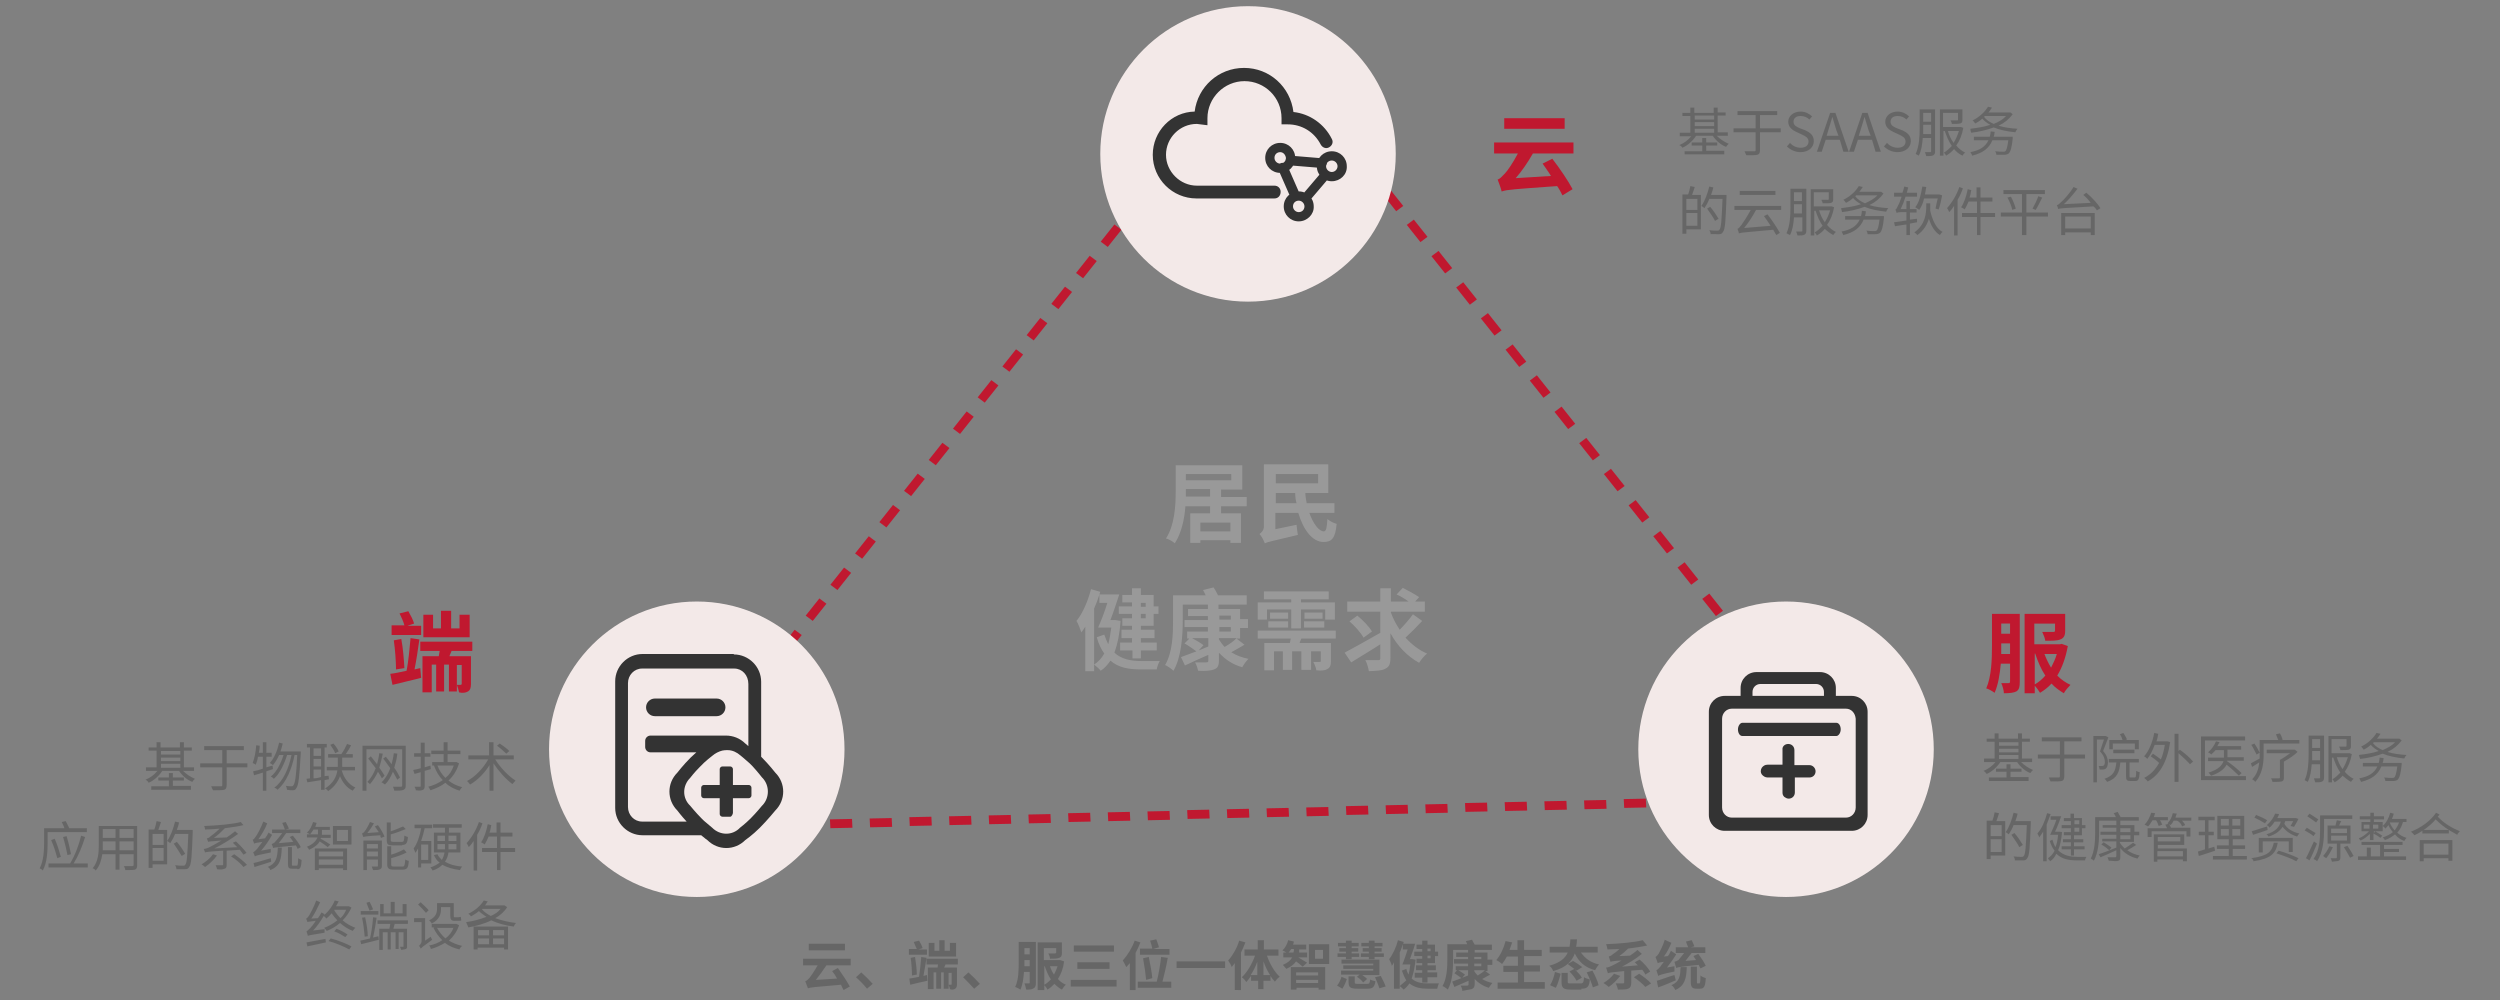
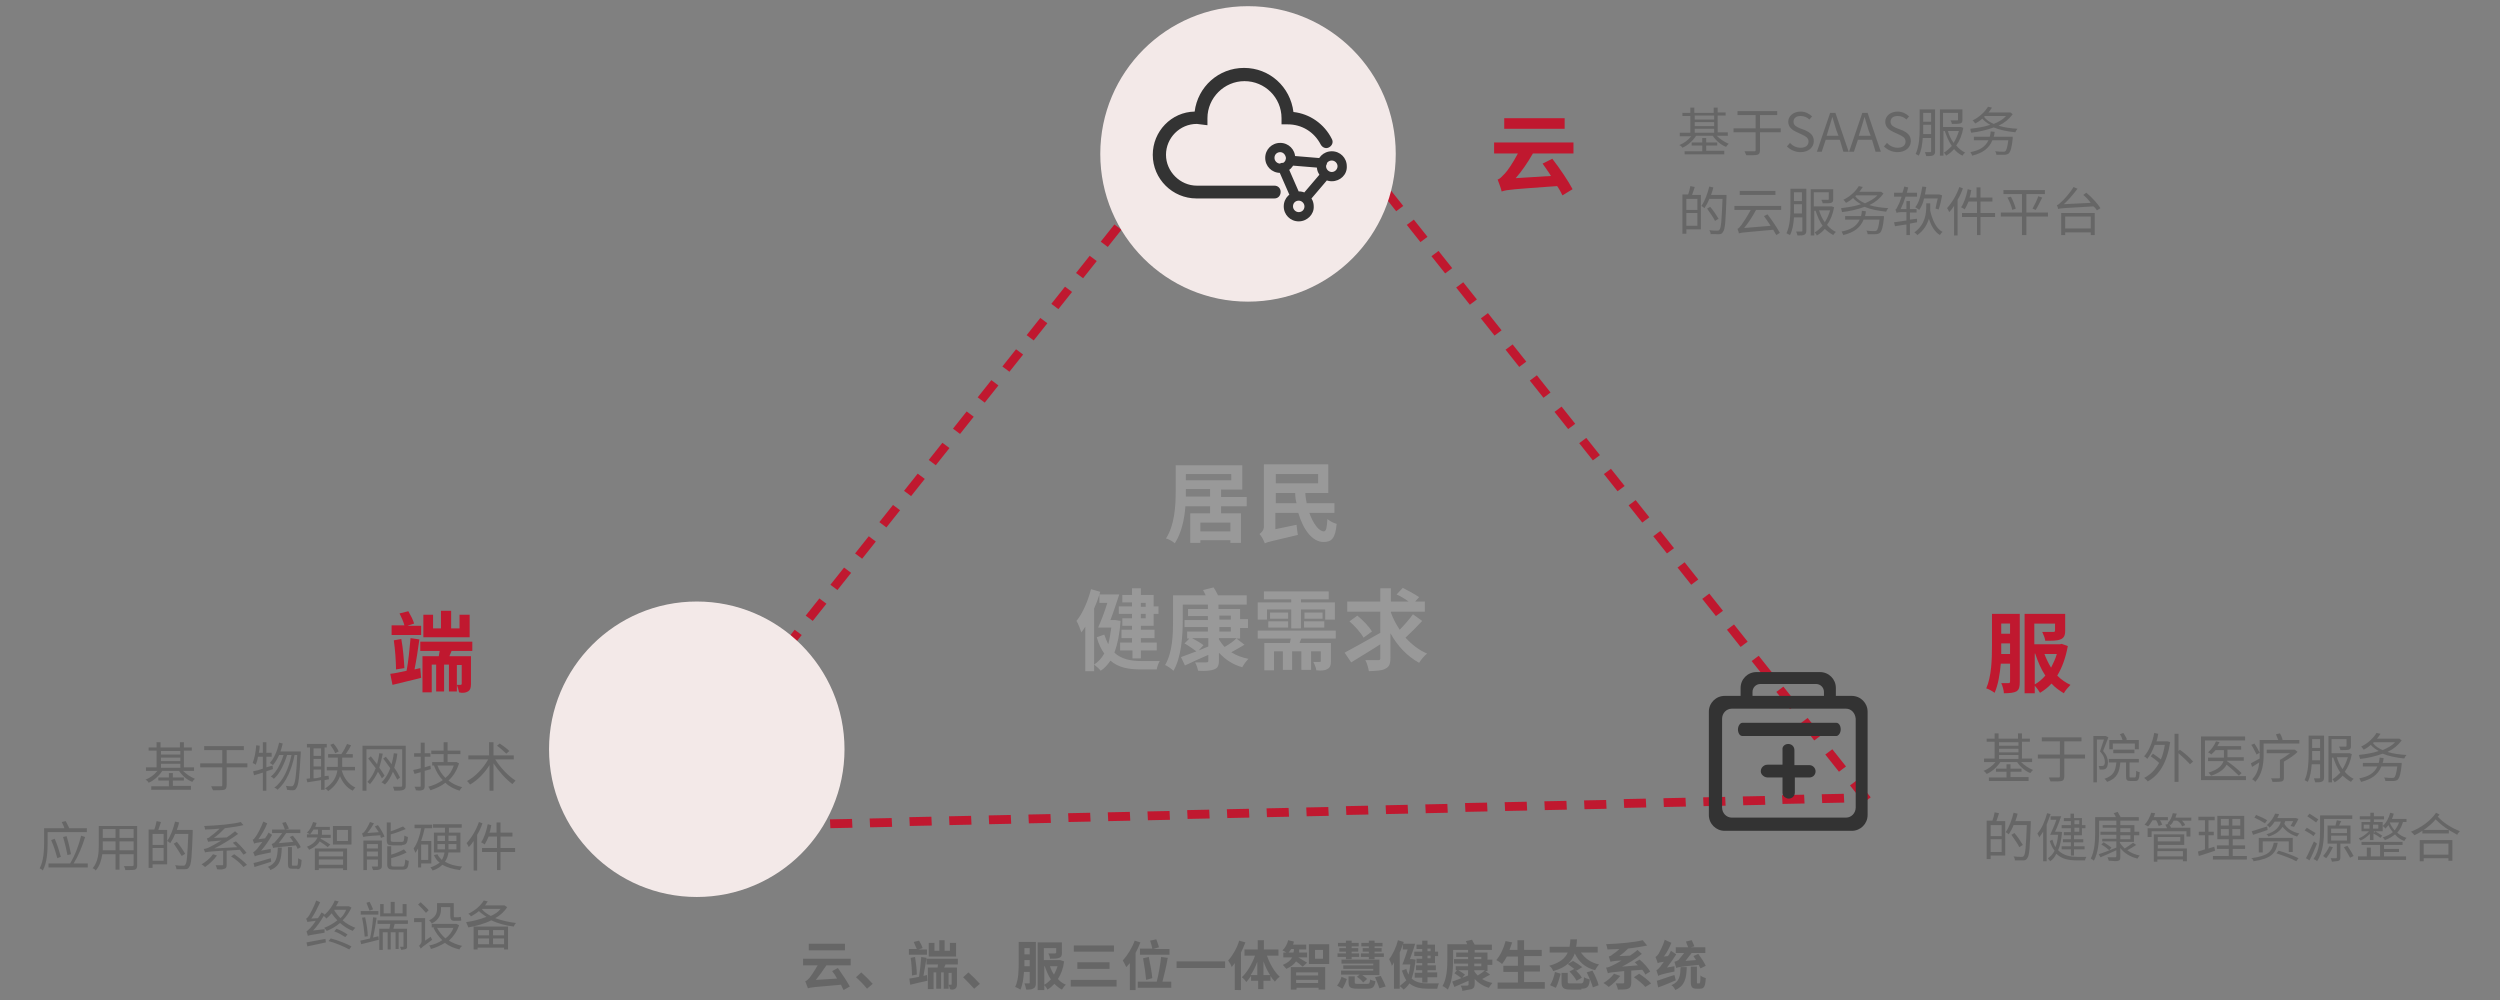
<svg xmlns="http://www.w3.org/2000/svg" version="1.1" id="图层_1" x="0px" y="0px" viewBox="0 0 566.9 226.8" style="enable-background:new 0 0 566.9 226.8;" xml:space="preserve">
  <rect x="0" y="0" width="566.9" height="226.8" fill="#808080" stroke="none" />
  <style type="text/css">
	.st0{fill:#C0182F;}
	.st1{fill:#F3E9E8;}
	.st2{fill:#333333;}
	.st3{fill:#666666;}
	.st4{fill:#999999;}
</style>
  <g id="页面-1">
    <g id="_x33_-医联体" transform="translate(-382, -1907)">
      <g id="fa3-2" transform="translate(382, 1907)">
        <g id="形状" transform="translate(116, 0)">
          <path id="路径-7" class="st0" d="M171.1,7.5l3.1,3.9l-1.6,1.2l-3.1-3.9L171.1,7.5z M176.7,14.5l3.1,3.9l-1.6,1.2l-3.1-3.9      L176.7,14.5z M182.3,21.6l3.1,3.9l-1.6,1.2l-3.1-3.9L182.3,21.6z M187.9,28.7l3.1,3.9l-1.6,1.2l-3.1-3.9L187.9,28.7z       M193.5,35.7l3.1,3.9l-1.6,1.2l-3.1-3.9L193.5,35.7z M199.1,42.8l3.1,3.9l-1.6,1.2l-3.1-3.9L199.1,42.8z M204.6,49.8l3.1,3.9      l-1.6,1.2l-3.1-3.9L204.6,49.8z M210.2,56.9l3.1,3.9l-1.6,1.2l-3.1-3.9L210.2,56.9z M215.8,64l3.1,3.9l-1.6,1.2l-3.1-3.9      L215.8,64z M221.4,71l3.1,3.9l-1.6,1.2l-3.1-3.9L221.4,71z M227,78.1l3.1,3.9l-1.6,1.2l-3.1-3.9L227,78.1z M232.5,85.1l3.1,3.9      l-1.6,1.2l-3.1-3.9L232.5,85.1z M238.1,92.2l3.1,3.9l-1.6,1.2l-3.1-3.9L238.1,92.2z M243.7,99.3l3.1,3.9l-1.6,1.2l-3.1-3.9      L243.7,99.3z M249.3,106.3l3.1,3.9l-1.6,1.2l-3.1-3.9L249.3,106.3z M254.9,113.4l3.1,3.9l-1.6,1.2l-3.1-3.9L254.9,113.4z       M260.5,120.4l3.1,3.9l-1.6,1.2l-3.1-3.9L260.5,120.4z M266,127.5l3.1,3.9l-1.6,1.2l-3.1-3.9L266,127.5z M271.6,134.6l3.1,3.9      l-1.6,1.2l-3.1-3.9L271.6,134.6z M277.2,141.6l3.1,3.9l-1.6,1.2l-3.1-3.9L277.2,141.6z M282.8,148.7l3.1,3.9l-1.6,1.2l-3.1-3.9      L282.8,148.7z M288.4,155.7l3.1,3.9l-1.6,1.2l-3.1-3.9L288.4,155.7z M293.9,162.8l3.1,3.9l-1.6,1.2l-3.1-3.9L293.9,162.8z       M299.5,169.9l3.1,3.9l-1.6,1.2l-3.1-3.9L299.5,169.9z M305.1,176.9l3.1,3.9l-1.6,1.2l-3.1-3.9L305.1,176.9z M302.2,182l-5,0.1      l-0.1-2l5-0.1L302.2,182z M293.2,182.2l-5,0.1l-0.1-2l5-0.1L293.2,182.2z M284.3,182.5l-5,0.1l-0.1-2l5-0.1L284.3,182.5z       M275.3,182.7l-5,0.1l-0.1-2l5-0.1L275.3,182.7z M266.3,182.9l-5,0.1l-0.1-2l5-0.1L266.3,182.9z M257.3,183.1l-5,0.1l-0.1-2      l5-0.1L257.3,183.1z M248.3,183.4l-5,0.1l-0.1-2l5-0.1L248.3,183.4z M239.3,183.6l-5,0.1l-0.1-2l5-0.1L239.3,183.6z       M230.3,183.8l-5,0.1l-0.1-2l5-0.1L230.3,183.8z M221.3,184l-5,0.1l-0.1-2l5-0.1L221.3,184z M212.3,184.3l-5,0.1l-0.1-2l5-0.1      L212.3,184.3z M203.3,184.5l-5,0.1l-0.1-2l5-0.1L203.3,184.5z M194.3,184.7l-5,0.1l-0.1-2l5-0.1L194.3,184.7z M185.3,185l-5,0.1      l-0.1-2l5-0.1L185.3,185z M176.3,185.2l-5,0.1l-0.1-2l5-0.1L176.3,185.2z M167.3,185.4l-5,0.1l-0.1-2l5-0.1L167.3,185.4z       M158.3,185.6l-5,0.1l-0.1-2l5-0.1L158.3,185.6z M149.3,185.9l-5,0.1l-0.1-2l5-0.1L149.3,185.9z M140.3,186.1l-5,0.1l-0.1-2      l5-0.1L140.3,186.1z M131.3,186.3l-5,0.1l-0.1-2l5-0.1L131.3,186.3z M122.3,186.6l-5,0.1l-0.1-2l5-0.1L122.3,186.6z       M113.3,186.8l-5,0.1l-0.1-2l5-0.1L113.3,186.8z M104.3,187l-5,0.1l-0.1-2l5-0.1L104.3,187z M95.3,187.2l-5,0.1l-0.1-2l5-0.1      L95.3,187.2z M86.3,187.5l-5,0.1l-0.1-2l5-0.1L86.3,187.5z M77.3,187.7l-5,0.1l-0.1-2l5-0.1L77.3,187.7z M68.3,187.9l-5,0.1      l-0.1-2l5-0.1L68.3,187.9z M59.3,188.1l-5,0.1l-0.1-2l5-0.1L59.3,188.1z M50.3,188.4l-5,0.1l-0.1-2l5-0.1L50.3,188.4z       M41.3,188.6l-5,0.1l-0.1-2l5-0.1L41.3,188.6z M27.9,188.9l3-3.8l1.6,1.2l-1.6,2.1l-0.8-1.6l2.3-0.1l0.1,2L27.9,188.9z       M33.3,182l3.1-3.9l1.6,1.2l-3.1,3.9L33.3,182z M38.9,175L42,171l1.6,1.2l-3.1,3.9L38.9,175z M44.4,167.9l3.1-3.9l1.6,1.2      l-3.1,3.9L44.4,167.9z M50,160.8l3.1-3.9l1.6,1.2l-3.1,3.9L50,160.8z M55.6,153.8l3.1-3.9l1.6,1.2l-3.1,3.9L55.6,153.8z       M61.1,146.7l3.1-3.9l1.6,1.2l-3.1,3.9L61.1,146.7z M66.7,139.6l3.1-3.9l1.6,1.2l-3.1,3.9L66.7,139.6z M72.3,132.6l3.1-3.9      l1.6,1.2l-3.1,3.9L72.3,132.6z M77.9,125.5l3.1-3.9l1.6,1.2l-3.1,3.9L77.9,125.5z M83.4,118.4l3.1-3.9l1.6,1.2l-3.1,3.9      L83.4,118.4z M89,111.3l3.1-3.9l1.6,1.2l-3.1,3.9L89,111.3z M94.6,104.3l3.1-3.9l1.6,1.2l-3.1,3.9L94.6,104.3z M100.1,97.2      l3.1-3.9l1.6,1.2l-3.1,3.9L100.1,97.2z M105.7,90.1l3.1-3.9l1.6,1.2l-3.1,3.9L105.7,90.1z M111.3,83.1l3.1-3.9l1.6,1.2l-3.1,3.9      L111.3,83.1z M116.8,76l3.1-3.9l1.6,1.2l-3.1,3.9L116.8,76z M122.4,68.9l3.1-3.9l1.6,1.2l-3.1,3.9L122.4,68.9z M128,61.9      l3.1-3.9l1.6,1.2l-3.1,3.9L128,61.9z M133.6,54.8l3.1-3.9l1.6,1.2l-3.1,3.9L133.6,54.8z M139.1,47.7l3.1-3.9l1.6,1.2l-3.1,3.9      L139.1,47.7z M144.7,40.6l3.1-3.9l1.6,1.2l-3.1,3.9L144.7,40.6z M150.3,33.6l3.1-3.9l1.6,1.2l-3.1,3.9L150.3,33.6z M155.8,26.5      l3.1-3.9l1.6,1.2l-3.1,3.9L155.8,26.5z M161.4,19.4l3.1-3.9l1.6,1.2l-3.1,3.9L161.4,19.4z M167,12.4l3.1-3.9l1.6,1.2l-3.1,3.9      L167,12.4z" />
          <circle id="椭圆形" class="st1" cx="167" cy="34.9" r="33.5" />
          <circle id="椭圆形备份" class="st1" cx="42" cy="169.9" r="33.5" />
-           <circle id="椭圆形备份-2" class="st1" cx="289" cy="169.9" r="33.5" />
          <path class="st2" d="M173,45h-17.7c-5.4,0-9.9-4.4-9.9-9.9c0-5.3,4.2-9.7,9.5-9.8c0.7-5.6,5.4-9.9,11.2-9.9      c5.8,0,10.5,4.3,11.2,10c3.7,0.4,7,2.7,8.7,6.1c0.4,0.7,0.1,1.5-0.6,1.9c-0.7,0.4-1.5,0.1-1.9-0.6c-1.5-2.9-4.3-4.6-7.5-4.6      h-1.4v-1.4c0-4.7-3.8-8.4-8.4-8.4c-4.6,0-8.4,3.8-8.4,8.4v1.6l-1.6-0.2c-0.3,0-0.5-0.1-0.8-0.1c-3.9,0-7,3.2-7,7s3.2,7,7,7H173      c0.8,0,1.4,0.6,1.4,1.4C174.4,44.4,173.8,45,173,45z M174.3,39.2c-1.9,0-3.4-1.5-3.4-3.4s1.5-3.4,3.4-3.4c1.9,0,3.4,1.5,3.4,3.4      S176.2,39.2,174.3,39.2z M174.3,34.5c-0.7,0-1.3,0.5-1.3,1.3c0,0.7,0.6,1.3,1.3,1.3c0.7,0,1.3-0.5,1.3-1.3      C175.5,35.1,175,34.5,174.3,34.5z M178.5,50.2c-1.9,0-3.4-1.5-3.4-3.4s1.5-3.4,3.4-3.4c1.9,0,3.4,1.5,3.4,3.4      C182,48.6,180.4,50.2,178.5,50.2z M178.5,45.5c-0.7,0-1.3,0.5-1.3,1.3c0,0.7,0.6,1.3,1.3,1.3c0.7,0,1.3-0.5,1.3-1.3      C179.8,46.1,179.2,45.5,178.5,45.5z M186,41.1c-1.9,0-3.4-1.5-3.4-3.4c0-1.9,1.5-3.4,3.4-3.4s3.4,1.5,3.4,3.4      C189.5,39.6,187.9,41.1,186,41.1z M186,36.4c-0.7,0-1.3,0.5-1.3,1.3c0,0.7,0.6,1.3,1.3,1.3s1.3-0.6,1.3-1.3      C187.3,37,186.7,36.4,186,36.4z M177.7,45.6c-0.4,0-0.8-0.2-1-0.7l-2.8-6.4c-0.2-0.5,0-1.2,0.5-1.5c0.6-0.2,1.2,0,1.5,0.5      l2.8,6.4c0.2,0.5,0,1.2-0.6,1.5C178,45.6,177.8,45.6,177.7,45.6L177.7,45.6z M180,46c-0.2,0-0.5-0.1-0.7-0.2      c-0.5-0.4-0.5-1.1-0.1-1.5l4.6-5.4c0.4-0.5,1.1-0.5,1.5-0.1s0.5,1.1,0.1,1.5l-4.6,5.4C180.6,45.9,180.3,46,180,46z M183.8,38.1      L183.8,38.1l-7.3-0.6c-0.6-0.1-1-0.6-1-1.2c0.1-0.6,0.6-1,1.2-1l7.2,0.6c0.6,0.1,1,0.6,1,1.2C184.8,37.6,184.3,38.1,183.8,38.1      L183.8,38.1z" />
-           <path id="形状结合" class="st2" d="M50.4,148.4c3.4,0,6.2,2.8,6.2,6.2l0,0v17c0,0,0.1,0.1,0.1,0.1c1.7,1.7,3.1,3.5,3.1,3.5      c2.4,2.4,2.4,6.2,0,8.6c0,0-1.8,2.2-3.5,3.9c-1.7,1.7-3.3,2.8-3.3,2.8c-2.4,2.4-6.2,2.4-8.6,0c0,0-0.6-0.4-1.4-1.1l0,0H29.7      c-3.4,0-6.2-2.8-6.2-6.2l0,0v-28.7c0-3.4,2.8-6.2,6.2-6.2l0,0H50.4z M49,170.1c-0.4,0-0.8,0-1.2,0.1c-0.8,0.2-1.6,0.6-2.3,1.2      c0,0-1.6,1.2-2.8,2.5c-1.3,1.3-2.2,2.5-2.2,2.5c-1.8,1.8-1.8,4.6,0,6.3c0,0,1.3,1.6,2.6,2.9c0.4,0.4,0.7,0.7,1.1,1      c0.8,0.7,1.3,1.1,1.3,1.1c1.8,1.8,4.6,1.8,6.3,0c0,0,1.2-0.9,2.4-2.1c1.3-1.3,2.6-2.9,2.6-2.9c0.1-0.1,0.1-0.1,0.2-0.2      c1.5-1.7,1.5-4.3,0-6c-0.1-0.1-0.1-0.1-0.2-0.2c0,0-1-1.3-2.2-2.6c-0.2-0.2-0.4-0.4-0.6-0.6c-1.1-1-2.1-1.8-2.1-1.8      C51.1,170.6,50.1,170.1,49,170.1z M50.5,151.6H29.6c-1.8,0-3.2,1.5-3.2,3.3l0,0V183c0,1.8,1.4,3.3,3.2,3.3l0,0h10.1      c-1.2-1.3-2.1-2.5-2.1-2.5c-2.4-2.4-2.4-6.2,0-8.6c0,0,1.3-1.7,3-3.4c0.4-0.4,0.9-0.8,1.3-1.2l0,0H31.5c-0.7,0-1.2-0.6-1.2-1.2      l0,0v-1.4c0-0.7,0.6-1.2,1.2-1.2l0,0l17.1,0c1.6,0,3.2,0.6,4.4,1.8c0,0,0.3,0.2,0.7,0.6l0,0v-14.1      C53.7,153.1,52.3,151.6,50.5,151.6L50.5,151.6z M49.6,173.8c0.3,0,0.6,0.3,0.6,0.6l0,0v3.6h3.6c0.3,0,0.6,0.3,0.6,0.6l0,0l0,1.8      c0,0.3-0.3,0.6-0.6,0.6l0,0l-3.6,0v3.3c0,0.3-0.3,0.9-0.6,0.9l0,0h-1.8c-0.3,0-0.6-0.3-0.6-0.6l0,0V181h-3.6      c-0.3,0-0.6-0.3-0.6-0.6l0,0v-1.8c0-0.3,0.3-0.6,0.6-0.6l0,0h3.6v-3.6c0-0.3,0.3-0.6,0.6-0.6l0,0H49.6z M46.5,158.4      c1.1,0,2,0.9,2,2s-0.9,2-2,2h-14c-1.1,0-2-0.9-2-2s0.9-2,2-2H46.5z" />
          <path id="形状结合_1_" class="st2" d="M296.7,152.4c2,0,3.6,1.6,3.6,3.6l0,0v1.8h3.6c2,0,3.6,1.6,3.6,3.6l0,0v23.4      c0,2-1.6,3.6-3.6,3.6l0,0h-28.8c-2,0-3.6-1.6-3.6-3.6l0,0v-23.4c0-2,1.6-3.6,3.6-3.6l0,0h3.6V156c0-2,1.6-3.6,3.6-3.6l0,0H296.7      z M302.6,160.7h-25.9c-1.2,0-2.2,1-2.2,2.3l0,0v20.1c0,1.3,1,2.3,2.2,2.3l0,0h25.9c1.2,0,2.2-1,2.2-2.3l0,0V163      C304.7,161.7,303.8,160.7,302.6,160.7L302.6,160.7z M289.5,168.7c0.8,0,1.4,0.6,1.4,1.4l0,0v3.4h3.4c0.8,0,1.4,0.7,1.4,1.4      c0,0.8-0.6,1.4-1.4,1.4l0,0H291v3.4c0,0.8-0.6,1.4-1.4,1.4c-0.4,0-0.7-0.2-1-0.4c-0.3-0.3-0.4-0.6-0.4-1l0,0v-3.4h-3.4      c-0.5,0-1-0.3-1.3-0.7s-0.3-1,0-1.5c0.3-0.4,0.7-0.7,1.3-0.7l0,0h3.4v-3.4C288.1,169.3,288.7,168.7,289.5,168.7z M300.4,163.9      c0.6,0,1,0.7,1,1.5c0,0.8-0.5,1.5-1,1.5l0,0h-21.3c-0.6,0-1-0.7-1-1.5c0-0.8,0.5-1.5,1-1.5l0,0H300.4z M295.8,155.1h-12.6      c-1,0-1.8,0.8-1.8,1.8l0,0v0.9h16.2v-0.9C297.6,155.9,296.8,155.1,295.8,155.1L295.8,155.1z" />
        </g>
        <g id="font" transform="translate(0, 18)">
          <path id="基于物联网技术应用的系统智能硬件终端设备" class="st3" d="M33.7,159.5c1.2-0.5,2.4-1.6,3.1-2.7      h3.8c0.7,1.1,1.9,2.1,3,2.5c0.1-0.2,0.4-0.5,0.6-0.7c-1-0.4-2-1.1-2.7-1.8h2.5v-0.8h-2.3v-3.8h1.8v-0.7h-1.8v-1.2h-0.9v1.2h-4.4      v-1.2h-0.9v1.2h-1.8v0.7h1.8v3.8h-2.4v0.8h2.6c-0.7,0.9-1.7,1.6-2.7,2C33.4,159,33.6,159.3,33.7,159.5z M40.9,153.1h-4.4v-0.8      h4.4V153.1z M40.9,154.6h-4.4v-0.8h4.4V154.6z M40.9,156.1h-4.4v-0.9h4.4V156.1z M43.3,161v-0.8h-4.1V159h2.5v-0.7h-2.5v-1h-0.9      v1h-2.4v0.7h2.4v1.3h-4v0.8H43.3z M50.8,161.1c0.4-0.1,0.6-0.4,0.6-1.1v-4h4.7v-0.9h-4.7v-3h3.9v-0.9h-9v0.9h4.1v3h-5v0.9h5v4      c0,0.3-0.1,0.3-0.3,0.3c-0.3,0-1.2,0-2.2,0c0.1,0.3,0.3,0.7,0.4,0.9C49.5,161.2,50.3,161.2,50.8,161.1z M66.4,161.2      c0.4,0,0.6-0.1,0.8-0.5c0.5-0.6,0.7-2.5,1-7.9c0-0.1,0-0.4,0-0.4l-0.8,0v0h-3.8c0.2-0.6,0.4-1.2,0.5-1.8l-0.8-0.2      c-0.4,1.8-1.1,3.5-2.1,4.6c0.2,0.1,0.5,0.4,0.7,0.5c0.5-0.6,1-1.4,1.4-2.3h1c-0.6,1.9-1.6,3.9-2.9,4.9c0.3,0.1,0.5,0.3,0.7,0.5      c1.3-1.1,2.4-3.4,3-5.4h1c-0.6,3-1.9,6-3.9,7.4c0.3,0.1,0.6,0.3,0.7,0.5c2-1.6,3.3-4.8,3.9-7.9h0.6c-0.2,4.8-0.5,6.5-0.9,6.9      c-0.1,0.2-0.3,0.2-0.4,0.2c-0.2,0-0.7,0-1.3-0.1c0.2,0.2,0.2,0.6,0.3,0.9C65.6,161.2,66.1,161.2,66.4,161.2z M60.4,161.3v-4.4      l1.5-0.5l-0.1-0.8l-1.4,0.4v-2.4h1.2v-0.9h-1.2v-2.4h-0.8v2.4h-0.9c0.1-0.5,0.2-1.1,0.2-1.6l-0.8-0.1c-0.1,1.5-0.4,3-0.8,4      c0.2,0.1,0.5,0.3,0.7,0.4c0.2-0.5,0.4-1.1,0.5-1.8h1.1v2.7c-0.8,0.3-1.6,0.5-2.2,0.6l0.2,0.9c0.6-0.2,1.3-0.4,2-0.6v4.1H60.4z       M76,152.8l0.8-0.4c-0.2-0.5-0.7-1.3-1.2-1.8l-0.7,0.3C75.3,151.5,75.8,152.2,76,152.8z M74.4,161.4c1.5-1,2.3-2.3,2.7-3.4      c0.6,1.5,1.6,2.7,2.9,3.3c0.1-0.2,0.4-0.6,0.6-0.7c-1.5-0.7-2.6-2.1-3.1-3.9h3v-0.8h-2.9c0-0.3,0-0.5,0-0.7v-1.4H80v-0.8h-1.6      c0.4-0.6,0.9-1.3,1.2-2l-0.9-0.3c-0.3,0.7-0.8,1.6-1.3,2.3h-3v0.8h2.2v1.4c0,0.2,0,0.5,0,0.7h-2.5v0.8h2.4      c-0.2,1.4-0.9,2.9-2.8,4.1C74,160.9,74.3,161.2,74.4,161.4z M73.6,161.3v-2.4l1-0.2l-0.1-0.8l-0.9,0.1v-6.5h0.5v-0.8h-4.5v0.8      h0.7v7c-0.3,0-0.5,0.1-0.8,0.1l0.2,0.8l3.1-0.5v2.2H73.6z M72.8,153.4h-1.7v-1.7h1.7V153.4z M72.8,155.8h-1.7v-1.7h1.7V155.8z       M71.1,158.5v-2h1.7v1.7C72.2,158.4,71.6,158.5,71.1,158.5z M83.1,161.3v-9.4h8.1v8.2c0,0.2-0.1,0.3-0.3,0.3c-0.2,0-1,0-1.8,0      c0.1,0.3,0.3,0.6,0.3,0.9c1.1,0,1.7,0,2.1-0.2c0.4-0.2,0.5-0.4,0.5-1v-9h-9.8v10.2H83.1z M83.9,159.8c0.7-0.8,1.3-1.7,1.8-2.8      c0.4,0.6,0.7,1.1,0.9,1.5l0.6-0.6c-0.3-0.5-0.7-1.2-1.2-1.8c0.3-1,0.6-2.1,0.8-3.2l-0.8-0.1c-0.1,0.9-0.3,1.7-0.5,2.5      c-0.5-0.6-0.9-1.2-1.4-1.8l-0.6,0.5c0.5,0.7,1.1,1.4,1.7,2.2c-0.5,1.3-1.1,2.3-1.9,3.1C83.4,159.4,83.8,159.7,83.9,159.8z       M87.3,159.9c0.8-0.8,1.3-1.7,1.8-2.9c0.4,0.7,0.7,1.3,1,1.8l0.6-0.5c-0.3-0.6-0.7-1.4-1.3-2.2c0.3-1,0.6-2.1,0.7-3.2l-0.8-0.1      c-0.1,0.9-0.3,1.7-0.5,2.5c-0.4-0.6-0.9-1.2-1.3-1.7l-0.6,0.4c0.5,0.7,1.1,1.5,1.6,2.2c-0.5,1.3-1.1,2.4-2,3.2      C86.8,159.5,87.1,159.8,87.3,159.9z M104.2,161.3c0.1-0.2,0.4-0.6,0.6-0.8c-1.2-0.3-2.2-0.8-3.1-1.5c1.1-1,1.9-2.3,2.4-3.9      l-0.6-0.3l-0.1,0h-1.9v-1.8h2.9v-0.8h-2.9v-1.9h-0.9v1.9h-2.8v0.8h2.8v1.8H98v0.8h0.4l0,0c0.5,1.3,1.1,2.4,2,3.3      c-1,0.7-2.1,1.2-3.3,1.5c0.2,0.2,0.4,0.6,0.5,0.8c1.2-0.4,2.4-0.9,3.4-1.7C101.9,160.4,103,160.9,104.2,161.3z M95.9,161.1      c0.3-0.1,0.4-0.4,0.4-0.9v-3.4c0.5-0.1,1-0.3,1.4-0.4l-0.1-0.8c-0.4,0.1-0.9,0.3-1.3,0.4v-2.4h1.3v-0.8h-1.3v-2.4h-0.9v2.4h-1.5      v0.8h1.5v2.6c-0.6,0.2-1.2,0.3-1.7,0.4l0.3,0.9l1.4-0.4v3.1c0,0.2-0.1,0.2-0.2,0.2c-0.1,0-0.7,0-1.2,0c0.1,0.2,0.3,0.6,0.3,0.8      C95,161.3,95.6,161.3,95.9,161.1z M101,158.4c-0.8-0.8-1.4-1.7-1.8-2.8h3.7C102.5,156.8,101.9,157.7,101,158.4z M111.9,161.3      v-6.2c1.2,1.8,2.8,3.6,4.3,4.7c0.2-0.2,0.5-0.6,0.7-0.8c-1.6-1-3.5-3-4.6-4.8h4.2v-0.9h-4.6v-3h-1v3h-4.7v0.9h4.5      c-1.1,2-3,4-4.8,4.9c0.2,0.2,0.5,0.5,0.7,0.8c1.6-0.9,3.3-2.6,4.4-4.4v5.8H111.9z M114.8,152.9l0.7-0.6      c-0.5-0.5-1.4-1.2-2.2-1.7l-0.6,0.5C113.4,151.6,114.3,152.4,114.8,152.9z M9.7,179.4c1-1.8,1.1-4.5,1.1-6.3v-2.4h8.9v-0.9h-4      c-0.2-0.4-0.5-1.1-0.8-1.6l-0.9,0.2c0.2,0.4,0.5,1,0.6,1.4H10v3.3c0,1.7-0.1,4.1-1,5.8C9.2,179,9.6,179.2,9.7,179.4z       M19.9,178.7v-0.9h-3.2c1.1-1.8,2-4,2.6-6l-0.9-0.3c-0.5,2.1-1.4,4.5-2.5,6.3H11v0.9H19.9z M15.3,175.9l0.8-0.2      c-0.2-1.1-0.6-2.8-1-4.1l-0.8,0.2C14.7,173.1,15.1,174.8,15.3,175.9z M13,176.6l0.8-0.3c-0.3-1.1-0.8-2.8-1.4-4.1l-0.8,0.3      C12.2,173.8,12.7,175.5,13,176.6z M21.7,179.4c0.9-1,1.3-2.4,1.5-3.7h3v3.5h0.9v-3.5h3.2v2.4c0,0.2-0.1,0.3-0.3,0.3      c-0.2,0-1,0-1.9,0c0.1,0.2,0.3,0.6,0.3,0.9c1.1,0,1.8,0,2.2-0.1c0.4-0.2,0.5-0.4,0.5-1v-8.9h-8.7v4.3c0,1.7-0.1,3.8-1.4,5.3      C21.2,178.9,21.6,179.2,21.7,179.4z M26.2,172h-2.9V170h2.9V172z M30.3,172h-3.2V170h3.2V172z M30.3,174.8h-3.2v-2h3.2V174.8z       M26.2,174.8h-2.9c0-0.4,0-0.9,0-1.3v-0.7h2.9V174.8z M42,179.1c0.4,0,0.7-0.1,0.9-0.5c0.5-0.6,0.6-2.4,0.8-7.9v-0.5h-3.6      c0.2-0.6,0.4-1.1,0.5-1.7l-0.9-0.2c-0.4,1.6-1,3.3-1.8,4.4c0.2,0.1,0.6,0.4,0.7,0.5c0.4-0.6,0.8-1.3,1.1-2.1h3      c-0.2,4.8-0.3,6.6-0.7,7c-0.1,0.2-0.3,0.2-0.5,0.2l-0.2,0c-0.3,0-0.9,0-1.6-0.1c0.2,0.3,0.3,0.6,0.3,0.9      C40.9,179.1,41.6,179.1,42,179.1z M34.6,179V178h3.3v-7.8h-2c0.2-0.5,0.4-1.2,0.6-1.8l-1-0.2c-0.1,0.6-0.3,1.4-0.5,1.9h-1.3v8.7      H34.6z M37.1,173.6h-2.5v-2.5h2.5V173.6z M41.2,176.1l0.8-0.5c-0.4-0.7-1.2-1.9-1.9-2.7l-0.7,0.4      C40,174.2,40.8,175.4,41.2,176.1z M37.1,177.2h-2.5v-2.9h2.5V177.2z M50.9,179c0.4-0.1,0.5-0.4,0.5-0.9v-3.2l3-0.2      c0.3,0.4,0.6,0.8,0.8,1.1l0.7-0.4c-0.5-0.7-1.5-1.8-2.4-2.6l-0.7,0.3c0.3,0.3,0.6,0.6,1,1l-5.2,0.3c1.8-0.9,3.6-2,5.4-3.3      l-0.7-0.6c-0.6,0.5-1.3,1-1.9,1.4l-2.9,0.1c0.9-0.6,1.7-1.4,2.5-2.2c1.6-0.2,3-0.4,4.2-0.7l-0.6-0.7c-1.9,0.5-5.4,0.8-8.3,0.9      c0.1,0.2,0.2,0.6,0.2,0.8c1,0,2.2-0.1,3.3-0.2c-0.8,0.8-1.7,1.5-2,1.7c-0.3,0.3-0.6,0.5-0.9,0.5c0.1,0.2,0.2,0.6,0.3,0.8      c0.2-0.1,0.6-0.1,3-0.3c-1,0.6-1.9,1.1-2.3,1.3c-0.7,0.4-1.3,0.6-1.7,0.6c0.1,0.2,0.2,0.6,0.3,0.8c0.3-0.1,0.8-0.2,4.1-0.4v3.1      c0,0.1,0,0.2-0.2,0.2l-0.3,0c-0.3,0-0.8,0-1.2,0c0.1,0.3,0.3,0.6,0.3,0.9C49.9,179.2,50.5,179.2,50.9,179z M55.2,178.6l0.8-0.5      c-0.6-0.7-1.9-1.7-2.9-2.4l-0.7,0.5C53.4,176.8,54.7,177.9,55.2,178.6z M46.5,178.6c0.9-0.6,2-1.6,2.7-2.6l-0.9-0.3      c-0.6,0.9-1.6,1.7-2.6,2.3C45.9,178.1,46.3,178.4,46.5,178.6z M57.8,176.2c0.3-0.2,0.6-0.3,3.6-0.9c0-0.2,0-0.5,0-0.8l-2.2,0.4      c0.9-1,1.8-2.3,2.5-3.6l-0.8-0.5c-0.2,0.4-0.5,0.9-0.8,1.3l-1.5,0.2c0.7-1,1.5-2.3,2-3.6l-0.9-0.4c-0.5,1.4-1.4,3-1.7,3.4      c-0.3,0.4-0.5,0.7-0.7,0.7c0.1,0.3,0.3,0.7,0.3,0.9c0.2-0.1,0.5-0.2,1.9-0.4c-0.5,0.7-1,1.3-1.2,1.6c-0.4,0.4-0.7,0.7-0.9,0.8      C57.6,175.6,57.7,176,57.8,176.2z M67.5,174.5l0.7-0.4c-0.3-0.7-1.1-1.8-1.8-2.6l-0.7,0.3c0.3,0.3,0.5,0.7,0.8,1.1l-3.3,0.3      c0.5-0.6,1.2-1.6,1.7-2.3h3.2v-0.8h-3.4l0.8-0.2c-0.1-0.4-0.5-1-0.7-1.5l-0.8,0.2c0.2,0.5,0.5,1.1,0.6,1.5h-2.9v0.8H64      c-0.5,0.7-1.4,1.8-1.7,2.1c-0.2,0.2-0.5,0.3-0.7,0.4c0.1,0.2,0.3,0.6,0.3,0.9c0.3-0.1,0.8-0.2,5.2-0.6      C67.2,173.9,67.4,174.2,67.5,174.5z M67.4,179.1c0.7,0,0.9-0.4,1-2.1c-0.2-0.1-0.6-0.2-0.8-0.4c0,1.4-0.1,1.7-0.3,1.7h-0.8      c-0.3,0-0.3,0-0.3-0.4v-3.8h-0.9v3.8c0,0.9,0.2,1.1,1,1.1H67.4z M61.3,179.3c2.2-0.9,2.5-2.4,2.6-5.1h-0.9      c-0.1,2.4-0.4,3.6-2.3,4.4C61,178.7,61.2,179,61.3,179.3z M57.7,178.6c1.1-0.3,2.5-0.8,3.8-1.2l-0.1-0.8      c-1.4,0.4-2.9,0.9-3.9,1.1L57.7,178.6z M70.1,174.7c1.3-0.6,2-1.2,2.4-1.9c0.6,0.4,1.5,1,1.8,1.3l0.6-0.6      c-0.3-0.2-1.7-1.1-2.2-1.3c0-0.1,0-0.1,0.1-0.2h2.2v-0.7H73c0-0.2,0-0.3,0-0.4v-0.7h1.8v-0.7h-3.3c0.1-0.3,0.2-0.6,0.3-0.9      l-0.8-0.2c-0.3,0.9-0.7,1.8-1.4,2.4c0.2,0.1,0.6,0.3,0.7,0.4c0.3-0.3,0.5-0.7,0.8-1.1h1v0.7c0,0.1,0,0.3,0,0.4h-2.5v0.7H72      c-0.3,0.7-0.9,1.5-2.4,2.1C69.8,174.2,70,174.5,70.1,174.7z M79.7,173.5v-4.2h-4.2v4.2H79.7z M78.9,172.7h-2.5v-2.5h2.5V172.7z       M72.3,179.3v-0.4h5.5v0.4h0.9v-4.9h-7.3v4.9H72.3z M77.8,176.2h-5.5v-1.1h5.5V176.2z M77.8,178.1h-5.5v-1.2h5.5V178.1z       M86.4,172l0.8-0.3c-0.3-0.7-0.9-1.8-1.5-2.6l-0.7,0.3c0.3,0.4,0.6,0.9,0.9,1.3l-2.6,0.2c0.5-0.6,1.1-1.5,1.5-2.2l-0.9-0.3      c-0.4,0.9-1,1.9-1.2,2.1c-0.2,0.3-0.4,0.4-0.6,0.5c0.1,0.2,0.2,0.7,0.3,0.8c0.3-0.1,0.7-0.2,3.9-0.4      C86.2,171.6,86.3,171.8,86.4,172z M91.2,173.6c0.9,0,1.2-0.4,1.3-1.8c-0.3-0.1-0.6-0.2-0.8-0.3c-0.1,1.2-0.1,1.4-0.6,1.4h-1.9      c-0.5,0-0.6-0.1-0.6-0.5v-1.2c1.2-0.3,2.4-0.8,3.4-1.2l-0.6-0.6c-0.7,0.3-1.8,0.8-2.8,1.1v-2h-0.9v4c0,1,0.3,1.2,1.4,1.2H91.2z       M83.2,179.3v-2.4h2.5v1.4c0,0.2,0,0.2-0.2,0.2c-0.2,0-0.7,0-1.2,0c0.1,0.2,0.2,0.6,0.3,0.8c0.8,0,1.3,0,1.6-0.2      c0.3-0.1,0.4-0.4,0.4-0.8v-5.7h-4.2v6.7H83.2z M85.7,174.4h-2.5v-1h2.5V174.4z M91.3,179.2c1,0,1.3-0.4,1.4-2      c-0.3,0-0.6-0.2-0.8-0.3c-0.1,1.3-0.2,1.6-0.6,1.6h-1.9c-0.6,0-0.7-0.1-0.7-0.5v-1.4c1.2-0.3,2.6-0.8,3.5-1.3l-0.6-0.7      c-0.7,0.4-1.8,0.9-2.9,1.2v-1.9h-0.9v4c0,1,0.3,1.3,1.5,1.3H91.3z M85.7,176.2h-2.5v-1.1h2.5V176.2z M104.3,179.3      c0.1-0.2,0.3-0.6,0.5-0.8c-1.6-0.1-2.9-0.5-3.9-1.1c0.5-0.7,0.7-1.4,0.8-2.1h2.7v-4.5h-2.6v-1.1h2.9v-0.8h-6.5v0.8h2.7v1.1h-2.5      v4.5h2.4c-0.1,0.6-0.3,1.2-0.6,1.7c-0.4-0.4-0.8-0.8-1-1.3l-0.8,0.2c0.3,0.7,0.7,1.3,1.3,1.7c-0.5,0.4-1.2,0.8-2.1,1.1      c0.2,0.2,0.4,0.5,0.5,0.7c1-0.3,1.7-0.8,2.2-1.3C101.4,178.7,102.7,179.1,104.3,179.3z M95.5,178.8v-1h2.3v-5.1h-2.3      c0.3-0.9,0.6-1.9,0.8-2.9h1.7V169h-4v0.8h1.5c-0.3,1.8-0.9,3.5-1.7,4.6c0.1,0.2,0.3,0.8,0.4,1c0.2-0.3,0.4-0.6,0.6-1v4.3H95.5z       M100.9,172.7h-1.7v-1.2h1.7V172.7z M103.5,172.7h-1.8v-1.2h1.8V172.7z M100.9,174.6h-1.7v-1.2h1.7v0.6      C100.9,174.2,100.9,174.4,100.9,174.6z M103.5,174.6h-1.8c0-0.2,0-0.4,0-0.6v-0.6h1.8V174.6z M97.1,177h-1.6v-3.5h1.6V177z       M108.2,179.3v-8c0.5-0.8,0.9-1.7,1.2-2.6l-0.8-0.3c-0.6,1.8-1.7,3.6-2.8,4.8c0.2,0.2,0.4,0.7,0.5,0.9c0.4-0.4,0.8-0.9,1.1-1.4      v6.7H108.2z M113.5,179.3v-4.1h3.3v-0.9h-3.3v-2.6h2.7v-0.9h-2.7v-2.3h-0.9v2.3H111c0.2-0.5,0.3-1.1,0.4-1.7l-0.8-0.2      c-0.3,1.5-0.8,3.1-1.5,4.1c0.2,0.1,0.6,0.3,0.8,0.5c0.3-0.5,0.6-1.1,0.9-1.8h1.9v2.6h-3.4v0.9h3.4v4.1H113.5z M69.8,194.2      c0.3-0.1,0.7-0.2,3.8-0.7c0-0.2,0-0.5,0-0.8L71,193c0.9-0.9,1.7-2.1,2.4-3.3c0.2,0.1,0.5,0.4,0.6,0.6c0.5-0.4,0.9-0.8,1.2-1.2      c0.4,0.6,0.8,1.1,1.3,1.6c-0.9,0.7-1.9,1.3-3,1.7c0.2,0.2,0.5,0.5,0.6,0.7c1-0.4,2.1-1,3-1.8c0.9,0.8,1.9,1.4,2.9,1.8      c0.1-0.2,0.4-0.6,0.6-0.7c-1-0.4-2-0.9-2.9-1.7c0.8-0.8,1.5-1.8,2-2.9l-0.6-0.3l-0.2,0h-2.7c0.2-0.4,0.4-0.7,0.6-1.1l-0.9-0.2      c-0.4,1.1-1.3,2.4-2.5,3.4l0.2-0.3l-0.7-0.4c-0.2,0.4-0.5,0.9-0.8,1.3l-1.5,0.1c0.7-1,1.4-2.4,2-3.7l-0.9-0.4      c-0.5,1.5-1.4,3-1.6,3.4c-0.3,0.4-0.5,0.7-0.7,0.7c0.1,0.2,0.3,0.6,0.3,0.8c0.2-0.1,0.5-0.1,1.9-0.3c-0.5,0.8-1,1.4-1.2,1.6      c-0.4,0.4-0.7,0.7-0.9,0.8C69.6,193.6,69.8,194,69.8,194.2z M77.2,190.2c-0.5-0.5-1-1.1-1.4-1.8l0-0.1h2.7      C78.2,189,77.8,189.7,77.2,190.2z M78.3,194.5l0.5-0.6c-0.6-0.4-1.6-1-2.5-1.3l-0.5,0.6C76.7,193.5,77.7,194.1,78.3,194.5z       M79.2,197.3l0.5-0.7c-1.1-0.6-3.1-1.4-4.7-1.8l-0.5,0.6C76.1,195.8,78.1,196.7,79.2,197.3z M69.7,196.6l4.2-0.9l-0.1-0.8      c-1.6,0.3-3.2,0.6-4.3,0.8L69.7,196.6z M92.2,189.8v-2.8h-0.9v2.1h-1.8v-2.6h-0.9v2.6H87v-2.1h-0.8v2.8H92.2z M83.8,188.5      l0.8-0.3c-0.2-0.5-0.5-1.2-0.8-1.7l-0.7,0.2C83.3,187.3,83.6,188,83.8,188.5z M85.8,189.4v-0.8h-4v0.8H85.8z M81.9,196.1      c1.1-0.3,2.6-0.6,4-1l-0.1-0.8l-1.2,0.3c0.3-1.3,0.6-3.1,0.8-4.5l-0.8-0.1c-0.1,1.5-0.4,3.6-0.7,4.8c-0.9,0.2-1.6,0.4-2.2,0.5      L81.9,196.1z M82.7,194.4l0.7-0.1c0-1.2-0.3-2.9-0.6-4.3l-0.7,0.1C82.4,191.5,82.6,193.2,82.7,194.4z M92,197.2      c0.3-0.1,0.3-0.3,0.3-0.7v-3.9h-3.1c0.1-0.3,0.2-0.7,0.3-1.1h3v-0.8h-6.9v0.8h2.9c-0.1,0.4-0.1,0.8-0.2,1.1H86v4.8h0.8v-4h1.1      v3.9h0.7v-3.9h1.1v3.8h0.7v-3.8h1.1v3.2c0,0.1,0,0.1-0.1,0.1c-0.1,0-0.4,0-0.7,0c0.1,0.2,0.2,0.5,0.3,0.7      C91.4,197.3,91.8,197.3,92,197.2z M96.6,189l0.6-0.6c-0.4-0.5-1.2-1.2-1.8-1.8l-0.6,0.5C95.4,187.7,96.2,188.5,96.6,189z       M97.9,191.4c1.7-0.8,2.1-2.1,2.1-3.2v-0.5h2.1v1.9c0,0.9,0.2,1.2,1,1.2h0.9c0.2,0,0.5,0,0.6-0.1c0-0.2-0.1-0.5-0.1-0.8      c-0.1,0-0.4,0.1-0.6,0.1h-0.8c-0.2,0-0.2-0.1-0.2-0.4v-2.8h-3.8v1.3c0,0.9-0.3,1.9-1.8,2.6C97.5,190.8,97.8,191.2,97.9,191.4z       M95.4,197.1c0.2-0.2,0.5-0.5,2.6-2c-0.1-0.2-0.3-0.5-0.3-0.7l-1.3,0.9v-5.1h-2.5v0.9h1.7v4.3c0,0.5-0.4,0.9-0.6,1.1      C95.1,196.5,95.3,196.9,95.4,197.1z M104.2,197.3c0.1-0.3,0.3-0.6,0.6-0.8c-1.2-0.3-2.2-0.7-3-1.2c1-0.9,1.8-2,2.3-3.5l-0.6-0.3      l-0.2,0h-5.4v0.8h0.6l-0.2,0.1c0.5,1.1,1.2,2,2,2.8c-0.9,0.6-1.9,1-3,1.2c0.2,0.2,0.4,0.6,0.4,0.8c1.1-0.3,2.2-0.8,3.2-1.4      C101.9,196.6,103,197,104.2,197.3z M101,194.8c-0.8-0.7-1.4-1.5-1.9-2.4h3.7C102.5,193.4,101.8,194.2,101,194.8z M106.2,192.3      c1.7-0.3,3.6-0.8,5.2-1.6c1.5,0.7,3.3,1.2,5.1,1.4c0.1-0.3,0.3-0.6,0.5-0.8c-1.7-0.2-3.3-0.6-4.7-1.1c1.1-0.6,2.1-1.5,2.7-2.5      l-0.6-0.4l-0.2,0h-4.2c0.2-0.3,0.4-0.6,0.6-0.9l-0.9-0.2c-0.6,1-1.8,2.2-3.5,3c0.2,0.1,0.5,0.4,0.6,0.6c0.7-0.4,1.2-0.7,1.8-1.2      c0.5,0.5,1.1,0.9,1.7,1.3c-1.5,0.6-3.1,1-4.6,1.2C105.9,191.6,106.1,192,106.2,192.3z M111.3,189.7c-0.8-0.4-1.5-0.9-2-1.5      l0.1-0.1h4.1C113,188.8,112.2,189.3,111.3,189.7z M108.3,197.3v-0.4h6v0.4h0.9v-5.2h-7.8v5.2H108.3z M110.9,194.1h-2.5v-1.2h2.5      V194.1z M114.3,194.1h-2.5v-1.2h2.5V194.1z M114.3,196.1h-2.5v-1.3h2.5V196.1z M110.9,196.1h-2.5v-1.3h2.5V196.1z" />
          <path id="基于SAAS服务的云服务软件平台" class="st3" d="M381.5,15.5c1.2-0.5,2.4-1.6,3.1-2.7h3.8      c0.7,1.1,1.9,2.1,3,2.5c0.1-0.2,0.4-0.5,0.6-0.7c-1-0.4-2-1.1-2.7-1.8h2.5v-0.8h-2.3V8.2h1.8V7.5h-1.8V6.4h-0.9v1.2h-4.4V6.4      h-0.9v1.2h-1.8v0.7h1.8v3.8h-2.4v0.8h2.6c-0.7,0.9-1.7,1.6-2.7,2C381.1,15,381.4,15.3,381.5,15.5z M388.7,9.1h-4.4V8.2h4.4V9.1z       M388.7,10.6h-4.4V9.7h4.4V10.6z M388.7,12.1h-4.4v-0.9h4.4V12.1z M391,17v-0.8h-4.1V15h2.5v-0.7h-2.5v-1H386v1h-2.4V15h2.4v1.3      h-4V17H391z M398.5,17.1c0.4-0.1,0.6-0.4,0.6-1.1v-4h4.7v-0.9h-4.7v-3h3.9V7.2h-9v0.9h4.1v3h-5V12h5v4c0,0.3-0.1,0.3-0.3,0.3      c-0.3,0-1.2,0-2.2,0c0.1,0.3,0.3,0.7,0.4,0.9C397.3,17.2,398.1,17.2,398.5,17.1z M408.3,16.5c1.8,0,3-1.1,3-2.5      c0-1.3-0.8-1.9-1.8-2.4l-1.3-0.5c-0.7-0.3-1.5-0.6-1.5-1.5c0-0.8,0.6-1.3,1.6-1.3c0.8,0,1.5,0.3,2,0.8l0.6-0.7      c-0.6-0.6-1.5-1.1-2.6-1.1c-1.6,0-2.8,1-2.8,2.3c0,1.3,1,1.9,1.8,2.3l1.3,0.6c0.8,0.4,1.5,0.7,1.5,1.6c0,0.9-0.7,1.4-1.8,1.4      c-0.9,0-1.8-0.4-2.4-1.1l-0.7,0.8C406,16,407.1,16.5,408.3,16.5z M413.1,16.4l0.9-2.7h3.2l0.8,2.7h1.2l-3-8.8H415l-3,8.8H413.1z       M416.9,12.8h-2.7l0.4-1.3c0.3-1,0.6-1.9,0.9-3h0c0.3,1,0.6,2,0.9,3L416.9,12.8z M420.4,16.4l0.9-2.7h3.2l0.8,2.7h1.2l-3-8.8      h-1.2l-3,8.8H420.4z M424.2,12.8h-2.7l0.4-1.3c0.3-1,0.6-1.9,0.9-3h0c0.3,1,0.6,2,0.9,3L424.2,12.8z M430.3,16.5      c1.8,0,3-1.1,3-2.5c0-1.3-0.8-1.9-1.8-2.4l-1.3-0.5c-0.7-0.3-1.5-0.6-1.5-1.5c0-0.8,0.6-1.3,1.6-1.3c0.8,0,1.5,0.3,2,0.8      l0.6-0.7c-0.6-0.6-1.5-1.1-2.6-1.1c-1.6,0-2.8,1-2.8,2.3c0,1.3,1,1.9,1.8,2.3l1.3,0.6c0.8,0.4,1.5,0.7,1.5,1.6      c0,0.9-0.7,1.4-1.8,1.4c-0.9,0-1.8-0.4-2.4-1.1l-0.7,0.8C428,16,429.1,16.5,430.3,16.5z M435.1,17.3c0.6-1.1,0.8-2.6,0.9-4h1.9      v3c0,0.2-0.1,0.2-0.2,0.2c-0.1,0-0.6,0-1.2,0c0.1,0.2,0.2,0.6,0.3,0.9c0.8,0,1.3,0,1.6-0.2c0.3-0.2,0.4-0.4,0.4-0.9V6.8h-3.5      v4.3c0,1.8-0.1,4.1-0.9,5.8C434.6,17,434.9,17.2,435.1,17.3z M445,17.3c0.1-0.2,0.4-0.5,0.6-0.7c-0.8-0.4-1.4-0.9-2-1.6      c0.8-1.1,1.3-2.4,1.6-4l-0.5-0.2l-0.2,0h-3.9V7.6h3.4v1.5c0,0.1,0,0.2-0.2,0.2c-0.2,0-0.8,0-1.5,0c0.1,0.2,0.3,0.5,0.3,0.8      c0.9,0,1.5,0,1.9-0.1c0.4-0.1,0.5-0.4,0.5-0.8V6.8h-5.1v10.5h0.8v-5.6h0.3c0.4,1.2,0.9,2.4,1.6,3.4c-0.6,0.6-1.2,1.2-1.8,1.5      c0.2,0.2,0.4,0.5,0.5,0.7c0.7-0.4,1.3-0.9,1.8-1.5C443.6,16.4,444.2,16.9,445,17.3z M437.9,9.6h-1.8v-2h1.8V9.6z M437.9,12.4      h-1.8c0-0.5,0-0.9,0-1.4v-0.7h1.8V12.4z M443,14.4c-0.6-0.8-1-1.7-1.3-2.7h2.5C443.9,12.7,443.5,13.6,443,14.4z M447,12.1      c1.7-0.2,3.5-0.6,5.1-1.2c1.4,0.6,3.1,0.9,4.9,1.1c0.1-0.3,0.3-0.6,0.5-0.8c-1.6-0.1-3.1-0.3-4.3-0.7c1.3-0.6,2.4-1.5,3.2-2.6      l-0.5-0.4l-0.2,0h-4.8c0.3-0.3,0.5-0.7,0.8-1.1l-0.9-0.2c-0.6,1-1.8,2.3-3.5,3.1c0.2,0.1,0.4,0.5,0.6,0.7      c0.6-0.3,1.2-0.7,1.6-1.1c0.5,0.6,1.1,1,1.8,1.4c-1.4,0.5-3,0.7-4.5,0.9C446.8,11.5,446.9,11.9,447,12.1z M452.1,10.1      c-0.9-0.4-1.7-0.9-2.2-1.6l0.2-0.2h4.8C454.2,9.1,453.3,9.6,452.1,10.1z M447.2,17.3c2.4-0.6,3.8-1.6,4.6-3.5h3.6      c-0.2,1.6-0.4,2.3-0.7,2.5c-0.1,0.1-0.3,0.1-0.5,0.1c-0.3,0-1.1,0-1.8-0.1c0.2,0.2,0.3,0.6,0.3,0.8c0.7,0,1.4,0,1.8,0      c0.4,0,0.7-0.1,1-0.3c0.4-0.4,0.7-1.3,0.9-3.4c0-0.1,0-0.4,0-0.4h-4.3c0.1-0.3,0.2-0.7,0.2-1.1l-0.9-0.1c0,0.4-0.1,0.8-0.2,1.2      h-3.6v0.8h3.3c-0.7,1.5-2,2.3-4.1,2.7C446.9,16.7,447.2,17.1,447.2,17.3z M389.8,35.1c0.4,0,0.7-0.1,0.9-0.5      c0.5-0.6,0.6-2.4,0.8-7.9v-0.5H388c0.2-0.6,0.4-1.1,0.5-1.7l-0.9-0.2c-0.4,1.6-1,3.3-1.8,4.4c0.2,0.1,0.6,0.4,0.7,0.5      c0.4-0.6,0.8-1.3,1.1-2.1h3c-0.2,4.8-0.3,6.6-0.7,7c-0.1,0.2-0.3,0.2-0.5,0.2l-0.2,0c-0.3,0-0.9,0-1.6-0.1      c0.2,0.3,0.3,0.6,0.3,0.9C388.7,35.1,389.4,35.1,389.8,35.1z M382.4,35V34h3.3v-7.8h-2c0.2-0.5,0.4-1.2,0.6-1.8l-1-0.2      c-0.1,0.6-0.3,1.4-0.5,1.9h-1.3V35H382.4z M384.9,29.6h-2.5v-2.5h2.5V29.6z M388.9,32.1l0.8-0.5c-0.4-0.7-1.2-1.9-1.9-2.7      l-0.7,0.4C387.7,30.2,388.6,31.4,388.9,32.1z M384.9,33.2h-2.5v-2.9h2.5V33.2z M402.6,26.2v-0.9h-8.1v0.9H402.6z M402.8,35.3      l0.8-0.5c-0.6-1.1-1.8-2.9-2.8-4.2L400,31c0.5,0.7,1,1.4,1.5,2.2l-6,0.5c1-1.2,1.9-2.6,2.7-4.1h5.7v-0.9h-10.6v0.9h3.7      c-0.8,1.5-1.8,3-2.1,3.4c-0.4,0.5-0.6,0.8-0.9,0.9c0.1,0.3,0.3,0.8,0.3,1l0.1,0c0.5-0.2,1.5-0.2,7.7-0.8      C402.3,34.5,402.6,35,402.8,35.3z M405.9,35.3c0.6-1.1,0.8-2.6,0.9-4h1.9v3c0,0.2-0.1,0.2-0.2,0.2c-0.1,0-0.6,0-1.2,0      c0.1,0.2,0.2,0.6,0.3,0.9c0.8,0,1.3,0,1.6-0.2c0.3-0.2,0.4-0.4,0.4-0.9v-9.5H406v4.3c0,1.8-0.1,4.1-0.9,5.8      C405.3,35,405.7,35.2,405.9,35.3z M415.7,35.3c0.1-0.2,0.4-0.5,0.6-0.7c-0.8-0.4-1.4-0.9-2-1.6c0.8-1.1,1.3-2.4,1.6-4l-0.5-0.2      l-0.2,0h-3.9v-3.2h3.4v1.5c0,0.1,0,0.2-0.2,0.2c-0.2,0-0.8,0-1.5,0c0.1,0.2,0.3,0.5,0.3,0.8l0.5,0c0.6,0,1.1,0,1.4-0.1      c0.4-0.1,0.5-0.4,0.5-0.8v-2.3h-5.1v10.5h0.8v-5.6h0.3c0.4,1.2,0.9,2.4,1.6,3.4c-0.6,0.6-1.2,1.2-1.8,1.5      c0.2,0.2,0.4,0.5,0.5,0.7c0.7-0.4,1.3-0.9,1.8-1.5C414.3,34.4,415,34.9,415.7,35.3z M408.6,27.6h-1.8v-2h1.8V27.6z M408.6,30.4      h-1.8c0-0.5,0-0.9,0-1.4v-0.7h1.8V30.4z M413.8,32.4c-0.6-0.8-1-1.7-1.3-2.7h2.5C414.7,30.7,414.3,31.6,413.8,32.4z M417.7,30.1      c1.7-0.2,3.5-0.6,5.1-1.2c1.4,0.6,3.1,0.9,4.9,1.1c0.1-0.3,0.3-0.6,0.5-0.8c-1.6-0.1-3.1-0.3-4.3-0.7c1.3-0.6,2.4-1.5,3.2-2.6      l-0.5-0.4l-0.2,0h-4.8c0.3-0.3,0.5-0.7,0.8-1.1l-0.9-0.2c-0.6,1-1.8,2.3-3.5,3.1c0.2,0.1,0.4,0.5,0.6,0.7      c0.6-0.3,1.2-0.7,1.6-1.1c0.5,0.6,1.1,1,1.8,1.4c-1.4,0.5-3,0.7-4.5,0.9C417.5,29.5,417.7,29.9,417.7,30.1z M422.9,28.1      c-0.9-0.4-1.7-0.9-2.2-1.6l0.2-0.2h4.8C425,27.1,424,27.6,422.9,28.1z M418,35.3c2.4-0.6,3.8-1.6,4.6-3.5h3.6      c-0.2,1.6-0.4,2.3-0.7,2.5c-0.1,0.1-0.3,0.1-0.5,0.1c-0.3,0-1.1,0-1.8-0.1c0.2,0.2,0.3,0.6,0.3,0.8c0.7,0,1.4,0,1.8,0      c0.4,0,0.7-0.1,1-0.3c0.4-0.4,0.7-1.3,0.9-3.4c0-0.1,0-0.4,0-0.4h-4.3c0.1-0.3,0.2-0.7,0.2-1.1l-0.9-0.1c0,0.4-0.1,0.8-0.2,1.2      h-3.6v0.8h3.3c-0.7,1.5-2,2.3-4.1,2.7C417.7,34.7,417.9,35.1,418,35.3z M435.2,29.6c0.5-0.7,0.9-1.6,1.1-2.6h3.1      c-0.2,0.8-0.4,1.7-0.5,2.3l0.7,0.2c0.3-0.8,0.6-2.1,0.8-3.2l-0.6-0.2l-0.1,0h-3.2c0.1-0.6,0.2-1.1,0.3-1.7l-0.9-0.1      c-0.3,1.8-0.7,3.6-1.6,4.7C434.6,29.2,435,29.4,435.2,29.6z M433.1,35.2v-2.5l1.6-0.3l0-0.8l-1.6,0.2v-1.6h1.5v-0.8h-1.5v-1.8      h-0.8v1.8h-1.3c0.4-0.8,0.8-1.8,1.1-2.8h2.6v-0.9h-2.3c0.1-0.4,0.2-0.8,0.3-1.2l-0.9-0.2c-0.1,0.5-0.2,0.9-0.4,1.4h-1.9v0.9h1.7      c-0.3,1-0.6,1.7-0.8,2c-0.2,0.5-0.4,0.9-0.6,0.9c0.1,0.2,0.2,0.6,0.3,0.8c0.1-0.1,0.5-0.2,0.9-0.2h1.3V32      c-1.1,0.2-2.1,0.3-2.8,0.4l0.2,0.9c0.7-0.1,1.7-0.3,2.6-0.4v2.4H433.1z M434.8,35.3c1.5-1.1,2.2-2.4,2.6-3.7      c0.5,1.6,1.3,3,2.5,3.7c0.1-0.2,0.4-0.6,0.6-0.7c-1.5-0.8-2.3-2.7-2.8-4.8c0-0.4,0-0.8,0-1.1v-0.6h-0.9v0.6c0,1.7-0.2,4.2-2.7,6      C434.3,34.8,434.6,35.1,434.8,35.3z M443.9,35.3v-8c0.5-0.8,0.9-1.7,1.2-2.6l-0.8-0.3c-0.6,1.8-1.7,3.6-2.8,4.8      c0.2,0.2,0.4,0.7,0.5,0.9c0.4-0.4,0.8-0.9,1.1-1.4v6.7H443.9z M449.1,35.3v-4.1h3.3v-0.9h-3.3v-2.6h2.7v-0.9h-2.7v-2.3h-0.9v2.3      h-1.6c0.2-0.5,0.3-1.1,0.4-1.7l-0.8-0.2c-0.3,1.5-0.8,3.1-1.5,4.1c0.2,0.1,0.6,0.3,0.8,0.5c0.3-0.5,0.6-1.1,0.9-1.8h1.9v2.6      h-3.4v0.9h3.4v4.1H449.1z M459.5,35.3v-4.2h4.9v-0.9h-4.9V26h4.2v-0.9h-9.4V26h4.2v4.2h-4.8v0.9h4.8v4.2H459.5z M461.6,29.6      c0.5-0.7,1-1.9,1.5-2.8l-0.9-0.3c-0.3,0.9-0.9,2.1-1.3,2.8L461.6,29.6z M456.3,29.6l0.8-0.3c-0.2-0.7-0.6-1.8-1.1-2.7l-0.8,0.2      C455.7,27.7,456.2,28.9,456.3,29.6z M475.5,29.7l0.8-0.5c-0.6-1-2-2.5-3.2-3.5l-0.7,0.5c0.6,0.5,1.2,1.1,1.7,1.8l-6.1,0.3      c1.1-1,2.1-2.2,3.1-3.5l-0.9-0.4c-0.9,1.5-2.3,3-2.8,3.4c-0.4,0.4-0.7,0.7-1,0.7c0.1,0.2,0.3,0.7,0.3,0.9c0.5-0.2,1.2-0.2,8-0.6      C475.1,29.1,475.3,29.4,475.5,29.7z M468.3,35.3v-0.6h5.8v0.6h0.9v-5h-7.6v5H468.3z M474.1,33.8h-5.8v-2.7h5.8V33.8z" />
          <path id="基于院外医疗服务的健康管理资源整合" class="st3" d="M450.5,157.5c1.2-0.5,2.4-1.6,3.1-2.7h3.8      c0.7,1.1,1.9,2.1,3,2.5c0.1-0.2,0.4-0.5,0.6-0.7c-1-0.4-2-1.1-2.7-1.8h2.5v-0.8h-2.3v-3.8h1.8v-0.7h-1.8v-1.2h-0.9v1.2h-4.4      v-1.2h-0.9v1.2h-1.8v0.7h1.8v3.8h-2.4v0.8h2.6c-0.7,0.9-1.7,1.6-2.7,2C450.1,157,450.4,157.3,450.5,157.5z M457.7,151.1h-4.4      v-0.8h4.4V151.1z M457.7,152.6h-4.4v-0.8h4.4V152.6z M457.7,154.1h-4.4v-0.9h4.4V154.1z M460,159v-0.8h-4.1V157h2.5v-0.7h-2.5      v-1H455v1h-2.4v0.7h2.4v1.3h-4v0.8H460z M467.5,159.1c0.4-0.1,0.6-0.4,0.6-1.1v-4h4.7v-0.9h-4.7v-3h3.9v-0.9h-9v0.9h4.1v3h-5      v0.9h5v4c0,0.3-0.1,0.3-0.3,0.3c-0.3,0-1.2,0-2.2,0c0.1,0.3,0.3,0.7,0.4,0.9C466.3,159.2,467.1,159.2,467.5,159.1z M479.1,151.9      v-1.3h5v1.3h0.9v-2.1h-3l0.3-0.1c-0.1-0.4-0.5-1-0.8-1.5l-0.8,0.3c0.3,0.4,0.5,0.9,0.6,1.3h-3v2.1H479.1z M475.5,159.3v-9.6h1.6      c-0.3,0.8-0.6,1.8-0.9,2.7c0.9,0.9,1.1,1.8,1.1,2.4c0,0.4-0.1,0.7-0.3,0.8c-0.1,0.1-0.2,0.1-0.4,0.1c-0.2,0-0.4,0-0.7,0      c0.1,0.2,0.2,0.6,0.2,0.8c0.3,0,0.6,0,0.8,0c0.2,0,0.5-0.1,0.6-0.2c0.3-0.2,0.5-0.8,0.5-1.4c0-0.7-0.2-1.6-1.1-2.6      c0.4-1,0.8-2.1,1.2-3.1l-0.6-0.3l-0.1,0h-2.7v10.5H475.5z M484,152.7V152h-4.8v0.8H484z M477.8,159.3c2.3-0.8,2.8-2.2,3-4.4h1.3      v3.1c0,0.9,0.2,1.1,1,1.1h1.1c0.7,0,0.9-0.4,1-2c-0.2,0-0.6-0.2-0.8-0.3c0,1.3-0.1,1.5-0.3,1.5h-0.9c-0.3,0-0.3,0-0.3-0.3v-3.1      h2.1v-0.8h-6.8v0.8h1.7c-0.2,1.9-0.6,3-2.7,3.7C477.5,158.8,477.7,159.1,477.8,159.3z M487,159.2c2.6-1.4,4.4-4.2,5.1-8.9      l-0.6-0.2l-0.2,0H489c0.2-0.5,0.3-1.1,0.4-1.7l-0.9-0.2c-0.4,2.1-1.2,4.1-2.3,5.3c0.2,0.1,0.6,0.4,0.7,0.6      c0.7-0.8,1.2-1.9,1.7-3.2h2.3c-0.2,1.3-0.5,2.4-0.9,3.3c-0.5-0.4-1.2-0.9-1.8-1.3l-0.5,0.6c0.6,0.4,1.4,1,1.9,1.5      c-0.9,1.6-2,2.7-3.4,3.4C486.5,158.6,486.9,159,487,159.2z M494,159.3v-6.5c0.9,0.8,2,1.8,2.6,2.5l0.7-0.6      c-0.6-0.8-1.9-1.9-3-2.7l-0.3,0.3v-3.9h-0.9v10.9H494z M509.3,158.9V158H500v-8.1h9.1V149h-10v9.9H509.3z M507.7,157.9l0.6-0.6      c-0.7-0.7-2.1-1.9-3.3-2.7l0,0l0-0.1h3.8v-0.8h-3.7V152h3.1v-0.8h-5.4c0.2-0.3,0.3-0.6,0.5-0.9l-0.8-0.2c-0.4,1-1.1,1.9-1.8,2.5      c0.2,0.1,0.6,0.3,0.7,0.5c0.3-0.3,0.7-0.6,1-1h1.9v1.7h-3.6v0.8h3.5c-0.3,0.9-1.1,1.9-3.4,2.6c0.2,0.2,0.4,0.5,0.6,0.7      c2.1-0.7,3-1.6,3.5-2.5C505.8,156.1,507,157.2,507.7,157.9z M511.4,159.3c1.6-1.7,1.9-4.2,1.9-6v-2.7h8.1v-0.8h-3.8      c-0.1-0.5-0.3-1-0.6-1.5l-0.9,0.2c0.2,0.4,0.3,0.9,0.5,1.3h-4.2v3.5c0,0.2,0,0.5,0,0.7c-0.7,0.4-1.5,0.8-2,1.1l0.3,0.8      c0.5-0.3,1-0.6,1.6-1c-0.1,1.3-0.5,2.7-1.6,3.8C510.9,158.8,511.3,159.1,511.4,159.3z M511.7,153.1l0.7-0.4      c-0.2-0.5-0.7-1.4-1.2-2.1l-0.7,0.3C511,151.6,511.4,152.6,511.7,153.1z M517.4,159.2c0.4-0.1,0.5-0.4,0.5-0.9v-3.6      c1.1-0.6,2.3-1.4,3.1-2.2l-0.6-0.5l-0.2,0h-6.2v0.8h5.3c-0.7,0.5-1.5,1.1-2.3,1.5v4c0,0.2-0.1,0.2-0.3,0.2c-0.2,0-1,0-1.7,0      c0.1,0.2,0.3,0.6,0.3,0.8C516.3,159.3,517,159.3,517.4,159.2z M523.3,159.3c0.6-1.1,0.8-2.6,0.9-4h1.9v3c0,0.2-0.1,0.2-0.2,0.2      c-0.1,0-0.6,0-1.2,0c0.1,0.2,0.2,0.6,0.3,0.9c0.8,0,1.3,0,1.6-0.2c0.3-0.2,0.4-0.4,0.4-0.9v-9.5h-3.5v4.3c0,1.8-0.1,4.1-0.9,5.8      C522.8,159,523.1,159.2,523.3,159.3z M533.1,159.3c0.1-0.2,0.4-0.5,0.6-0.7c-0.8-0.4-1.4-0.9-2-1.6c0.8-1.1,1.3-2.4,1.6-4      l-0.5-0.2l-0.2,0h-3.9v-3.2h3.4v1.5c0,0.1,0,0.2-0.2,0.2c-0.2,0-0.8,0-1.5,0c0.1,0.2,0.3,0.5,0.3,0.8c0.9,0,1.5,0,1.9-0.1      c0.4-0.1,0.5-0.4,0.5-0.8v-2.3H528v10.5h0.8v-5.6h0.3c0.4,1.2,0.9,2.4,1.6,3.4c-0.6,0.6-1.2,1.2-1.8,1.5      c0.2,0.2,0.4,0.5,0.5,0.7c0.7-0.4,1.3-0.9,1.8-1.5C531.8,158.4,532.4,158.9,533.1,159.3z M526.1,151.6h-1.8v-2h1.8V151.6z       M526.1,154.4h-1.8c0-0.5,0-0.9,0-1.4v-0.7h1.8V154.4z M531.2,156.4c-0.6-0.8-1-1.7-1.3-2.7h2.5      C532.1,154.7,531.7,155.6,531.2,156.4z M535.2,154.1c1.7-0.2,3.5-0.6,5.1-1.2c1.4,0.6,3.1,0.9,4.9,1.1c0.1-0.3,0.3-0.6,0.5-0.8      c-1.6-0.1-3.1-0.3-4.3-0.7c1.3-0.6,2.4-1.5,3.2-2.6l-0.5-0.4l-0.2,0H539c0.3-0.3,0.5-0.7,0.8-1.1l-0.9-0.2      c-0.6,1-1.8,2.3-3.5,3.1c0.2,0.1,0.4,0.5,0.6,0.7c0.6-0.3,1.2-0.7,1.6-1.1c0.5,0.6,1.1,1,1.8,1.4c-1.4,0.5-3,0.7-4.5,0.9      C535,153.5,535.1,153.9,535.2,154.1z M540.3,152.1c-0.9-0.4-1.7-0.9-2.2-1.6l0.2-0.2h4.8C542.4,151.1,541.4,151.6,540.3,152.1z       M535.4,159.3c2.4-0.6,3.8-1.6,4.6-3.5h3.6c-0.2,1.6-0.4,2.3-0.7,2.5c-0.1,0.1-0.3,0.1-0.5,0.1c-0.3,0-1.1,0-1.8-0.1      c0.2,0.2,0.3,0.6,0.3,0.8c0.7,0,1.4,0,1.8,0c0.4,0,0.7-0.1,1-0.3c0.4-0.4,0.7-1.3,0.9-3.4c0-0.1,0-0.4,0-0.4h-4.3      c0.1-0.3,0.2-0.7,0.2-1.1l-0.9-0.1c0,0.4-0.1,0.8-0.2,1.2h-3.6v0.8h3.3c-0.7,1.5-2,2.3-4.1,2.7      C535.1,158.7,535.3,159.1,535.4,159.3z M458.8,177.1c0.4,0,0.7-0.1,0.9-0.5c0.5-0.6,0.6-2.4,0.8-7.9v-0.5H457      c0.2-0.6,0.4-1.1,0.5-1.7l-0.9-0.2c-0.4,1.6-1,3.3-1.8,4.4c0.2,0.1,0.6,0.4,0.7,0.5c0.4-0.6,0.8-1.3,1.1-2.1h3      c-0.2,4.8-0.3,6.6-0.7,7c-0.1,0.2-0.3,0.2-0.5,0.2l-0.2,0c-0.3,0-0.9,0-1.6-0.1c0.2,0.3,0.3,0.6,0.3,0.9      C457.7,177.1,458.4,177.1,458.8,177.1z M451.4,177V176h3.3v-7.8h-2c0.2-0.5,0.4-1.2,0.6-1.8l-1-0.2c-0.1,0.6-0.3,1.4-0.5,1.9      h-1.3v8.7H451.4z M453.9,171.6h-2.5v-2.5h2.5V171.6z M457.9,174.1l0.8-0.5c-0.4-0.7-1.2-1.9-1.9-2.7l-0.7,0.4      C456.7,172.2,457.6,173.4,457.9,174.1z M453.9,175.2h-2.5v-2.9h2.5V175.2z M470.3,176v-1.4h2.4v-0.7h-2.4v-0.9h2.1v-0.7h-2.1      v-0.9h1.8v-1.6h0.8v-0.7h-0.8v-1.6h-1.8v-1h-0.8v1H468v0.7h1.6v0.9h-2.1v0.7h2.1v0.9H468v0.7h1.6v0.9h-1.8v0.7h1.8v0.9h-2.1v0.7      h2.1v1.4H470.3z M464.1,177.3V169c0.3-0.8,0.6-1.6,0.9-2.4l-0.8-0.2c-0.5,1.8-1.2,3.5-2.2,4.6c0.1,0.2,0.4,0.7,0.4,0.9      c0.3-0.4,0.6-0.8,0.9-1.3v6.7H464.1z M464.9,177.3c0.6-0.4,1-0.9,1.4-1.7c1.2,1.2,2.8,1.5,4.7,1.5h1.8c0-0.2,0.2-0.6,0.3-0.8      c-0.4,0-1.7,0-2,0c-1.7,0-3.2-0.3-4.4-1.5c0.5-1.1,0.7-2.4,0.9-4.1l-0.5-0.1l-0.1,0h-1c0.5-1,1-2.4,1.4-3.5H465v0.8h1.3      c-0.4,1.2-1,2.5-1.4,3.4h1.8c-0.1,1.1-0.3,2.1-0.6,2.8c-0.3-0.5-0.5-1-0.7-1.7l-0.6,0.3c0.3,0.9,0.6,1.6,1.1,2.2      c-0.4,0.8-0.9,1.3-1.5,1.7C464.5,176.9,464.8,177.1,464.9,177.3z M471.5,168.9h-1.1V168h1.1V168.9z M471.5,170.6h-1.1v-0.9h1.1      V170.6z M480.3,177.2c0.4-0.1,0.5-0.3,0.5-0.9v-2c0.9,1.2,2.3,2,3.9,2.4c0.1-0.2,0.3-0.5,0.5-0.7c-1-0.2-2-0.6-2.8-1.2      c0.6-0.3,1.4-0.8,2-1.2l-0.7-0.5c-0.5,0.4-1.3,0.9-1.9,1.3c-0.4-0.4-0.8-0.8-1.1-1.3v-0.2h3.2v-1.5h1.2v-0.8H484v-1.5h-3.2v-1      h4.2v-0.8h-4.1c-0.2-0.3-0.5-0.8-0.7-1.2l-0.9,0.3c0.2,0.3,0.4,0.6,0.5,0.9h-4.7v3.5c0,1.7-0.1,4.2-1,5.9      c0.2,0.1,0.6,0.3,0.7,0.5c1-1.8,1.2-4.5,1.2-6.4v-2.7h3.9v1h-3.1v0.6h3.1v0.9h-3.6v0.7h3.6v0.9h-3.2v0.6h3.2v1.4      c-1.5,0.6-3,1.2-4,1.5l0.4,0.7c1-0.4,2.3-1,3.6-1.6v1.3c0,0.2-0.1,0.3-0.3,0.3c-0.2,0-0.9,0-1.7,0c0.1,0.2,0.2,0.5,0.3,0.8      l0.5,0C479.5,177.3,480,177.3,480.3,177.2z M483.1,170.7h-2.3v-0.9h2.3V170.7z M483.1,172.3h-2.3v-0.9h2.3V172.3z M478.3,174.8      l0.5-0.6c-0.4-0.3-1.2-0.9-1.8-1.2l-0.5,0.5C477.2,173.9,478,174.5,478.3,174.8z M487.1,169.4c0.4-0.4,0.7-0.9,1-1.4h0.8      c0.3,0.4,0.5,1,0.6,1.3l0.8-0.3c-0.1-0.3-0.3-0.7-0.5-1h1.8v-0.7h-3.2c0.1-0.3,0.2-0.6,0.3-0.9l-0.9-0.1c-0.3,1-0.8,2-1.5,2.7      C486.6,169.1,486.9,169.3,487.1,169.4z M494.8,169.4l0.7-0.3c-0.1-0.3-0.4-0.7-0.7-1h2.1v-0.7h-3.6c0.1-0.3,0.2-0.6,0.3-0.9      l-0.9-0.1c-0.2,0.9-0.6,1.7-1.2,2.3c0.2,0.1,0.6,0.3,0.7,0.4c0.3-0.3,0.5-0.6,0.7-1h0.8C494.3,168.4,494.7,169,494.8,169.4z       M487.9,171.7v-1.2h7.9v1.2h0.9v-2h-4.4c-0.1-0.3-0.3-0.6-0.5-0.9l-0.8,0.2c0.1,0.2,0.3,0.5,0.4,0.8H487v2H487.9z M489.2,177.3      v-0.4h5.8v0.4h0.9v-2.9h-6.6v-0.8h6v-2.4h-6.9v6.2H489.2z M494.4,172.8h-5.1v-1h5.1V172.8z M495,176.2h-5.8v-1.2h5.8V176.2z       M509.5,176.9v-0.8h-3.2v-1.6h2.8v-0.8h-2.8v-1.4h2.6v-5.3h-6.1v5.3h2.6v1.4h-2.7v0.8h2.7v1.6h-3.6v0.8H509.5z M498.6,176.1      c1.1-0.3,2.4-0.8,3.7-1.2l-0.2-0.9l-1.3,0.4v-3h1.2v-0.8h-1.2V168h1.4v-0.8h-3.7v0.8h1.5v2.6h-1.4v0.8h1.4v3.2      c-0.6,0.2-1.2,0.4-1.6,0.5L498.6,176.1z M505.4,169.2h-1.8v-1.5h1.8V169.2z M508,169.2h-1.8v-1.5h1.8V169.2z M505.4,171.5h-1.8      v-1.5h1.8V171.5z M508,171.5h-1.8v-1.5h1.8V171.5z M514.4,171.7c1.7-0.5,2.6-1.3,3.2-2.2c0.8,1,1.9,1.8,3.3,2.2      c0.1-0.2,0.3-0.5,0.5-0.7c-1.5-0.3-2.8-1.1-3.4-2.2c0.1-0.2,0.1-0.4,0.2-0.6h1.8c-0.2,0.4-0.4,0.8-0.6,1.1l0.8,0.2      c0.3-0.5,0.7-1.2,1-1.8l-0.6-0.2l-0.1,0h-4.1c0.2-0.3,0.3-0.6,0.4-0.9l-0.9-0.1c-0.3,0.8-0.9,1.8-1.9,2.6      c0.2,0.1,0.5,0.3,0.6,0.6c0.5-0.4,0.9-0.9,1.2-1.4h1.4c-0.3,1.2-1.2,2.3-3.3,2.9C514.1,171.2,514.3,171.5,514.4,171.7z       M513.6,168.7l0.5-0.7c-0.6-0.4-1.7-0.9-2.5-1.2l-0.4,0.6C511.9,167.7,513,168.3,513.6,168.7z M510.9,171.3      c1-0.3,2.2-0.7,3.3-1.1l-0.1-0.8c-1.3,0.4-2.6,0.8-3.5,1.1L510.9,171.3z M513.1,175.3v-2.5h5.9v2.4h0.9v-3.2h-7.7v3.3H513.1z       M511,177.3c4-0.6,5.1-1.8,5.5-4.2h-0.9c-0.4,2-1.3,3-5.1,3.5C510.8,176.8,511,177.1,511,177.3z M520.7,177.3l0.5-0.7      c-1-0.5-3-1.3-4.5-1.7l-0.5,0.6C517.7,176,519.7,176.7,520.7,177.3z M525.2,168.5l0.5-0.7c-0.5-0.3-1.4-0.9-2-1.3l-0.5,0.6      C523.8,167.5,524.7,168.1,525.2,168.5z M525.4,177.3c1.4-2,1.6-5,1.6-7.1v-2.5h6.4v-0.8h-7.3v3.3c0,2-0.1,4.7-1.5,6.6      C524.9,176.9,525.3,177.1,525.4,177.3z M530.3,177.2c0.3-0.1,0.4-0.4,0.4-0.8v-3.1h2.3v-4.1h-2.6c0.2-0.3,0.3-0.7,0.5-1l-1-0.2      c-0.1,0.3-0.2,0.8-0.3,1.2h-1.8v4.1h2.1v3.1c0,0.1,0,0.2-0.2,0.2c-0.1,0-0.7,0-1.2,0c0.1,0.2,0.2,0.5,0.3,0.8      C529.5,177.3,530,177.3,530.3,177.2z M524.6,171.6l0.5-0.7c-0.5-0.3-1.4-0.8-2-1.2l-0.5,0.6      C523.3,170.7,524.2,171.2,524.6,171.6z M532.2,170.9h-3.6v-1h3.6V170.9z M532.2,172.6h-3.6v-1.1h3.6V172.6z M523.7,177.1      c0.6-1.1,1.2-2.6,1.7-3.8l-0.7-0.5c-0.6,1.3-1.3,2.9-1.8,3.8L523.7,177.1z M532.9,176.5l0.8-0.4c-0.3-0.6-0.9-1.6-1.4-2.3      l-0.8,0.3C532,174.9,532.6,175.9,532.9,176.5z M527.5,176.6c0.5-0.6,1.1-1.6,1.5-2.5l-0.8-0.2c-0.3,0.8-0.9,1.6-1.4,2.2      C527,176.3,527.3,176.5,527.5,176.6z M535.3,172.6c0.7-0.3,1.5-0.9,2.1-1.5v1.4h0.8V171c0.6,0.3,1.2,0.7,1.6,1l0.4-0.5      c-0.4-0.3-1.1-0.7-1.6-1l-0.3,0.4v-0.4h2v-2.1h-2v-0.6h2.3v-0.7h-2.3v-0.8h-0.8v0.8h-2.4v0.7h2.4v0.6h-2v2.1h1.7      c-0.6,0.6-1.5,1.3-2.3,1.6C534.9,172.2,535.1,172.4,535.3,172.6z M545.2,172.7c0.1-0.2,0.3-0.5,0.5-0.7      c-0.9-0.3-1.6-0.7-2.1-1.2c0.6-0.6,1-1.4,1.3-2.4h0.8v-0.7h-3.3c0.2-0.4,0.3-0.8,0.4-1.2l-0.8-0.2c-0.3,1.2-0.9,2.3-1.7,3      c0.2,0.1,0.5,0.4,0.6,0.6c0.2-0.2,0.5-0.5,0.7-0.8c0.2,0.5,0.6,1.1,1,1.6c-0.6,0.5-1.4,0.9-2.3,1.2c0.2,0.1,0.4,0.5,0.5,0.6      c0.9-0.3,1.7-0.8,2.3-1.3C543.6,171.9,544.4,172.4,545.2,172.7z M543,170.3c-0.5-0.6-0.9-1.2-1.1-1.8l2.1,0      C543.8,169.1,543.5,169.7,543,170.3z M537.3,169.9H536V169h1.3V169.9z M539.3,169.9h-1.2V169h1.2V169.9z M545.6,177v-0.8h-5v-1      h3.4v-0.7h-3.4v-0.9h4.2v-0.7h-9.3v0.7h4.2v2.6h-2.1v-2h-0.9v2h-2v0.8H545.6z M547.5,171.4c0.6-0.3,1.2-0.6,1.8-1v0.6h6v-0.8      c0.6,0.4,1.3,0.7,1.9,1.1c0.1-0.3,0.4-0.6,0.6-0.8c-1.9-0.8-3.6-1.8-5-3.3c0.1-0.2,0.3-0.3,0.4-0.5l-0.8-0.4      c-1.2,1.8-3.4,3.4-5.7,4.3C547.1,170.9,547.3,171.2,547.5,171.4z M555.3,170.2h-5.7c1-0.7,2-1.5,2.7-2.4      C553.3,168.8,554.3,169.6,555.3,170.2z M549.6,177.3v-0.7h5.6v0.6h0.9v-4.7h-7.4v4.8H549.6z M555.2,175.8h-5.6v-2.5h5.6V175.8z" />
          <path id="云_x3001_端_x3001_服三位一体智慧健康生态系统" class="st3" d="M191.6,197.5V196h-8.2v1.5H191.6z       M191.3,206.5l1.4-0.8c-0.6-1.1-1.7-2.8-2.7-4.2l-1.3,0.7c0.4,0.5,0.8,1.1,1.1,1.7l-4.8,0.3c0.8-1,1.6-2.1,2.4-3.3h5.5v-1.5      h-10.8v1.5h3.3c-0.7,1.3-1.5,2.4-1.8,2.8c-0.4,0.4-0.6,0.7-1,0.8c0.2,0.5,0.5,1.3,0.6,1.6c0.6-0.2,1.5-0.3,7.5-0.8      C190.9,205.7,191.1,206.2,191.3,206.5z M196.6,206.2l1.3-1.1c-0.6-0.7-1.8-1.9-2.6-2.6l-1.2,1.1      C194.9,204.3,195.9,205.3,196.6,206.2z M216.8,198.9v-3.1h-1.4v1.8h-1.2v-2.4H213v2.4h-1.1v-1.8h-1.3v3.1H216.8z M210.2,198.6      v-1.3h-1.9l0.9-0.3c-0.1-0.5-0.5-1.2-0.8-1.7l-1.2,0.3c0.2,0.5,0.5,1.2,0.7,1.6h-1.8v1.3H210.2z M206.4,205.3      c1.1-0.3,2.6-0.6,3.9-0.9l-0.1-1.3l-0.8,0.2c0.2-1.2,0.5-2.7,0.7-4.1l-1.2-0.2c-0.1,1.3-0.3,3.2-0.5,4.5      c-0.8,0.2-1.6,0.3-2.2,0.4L206.4,205.3z M206.8,203.2l1.1-0.2c0-1.1-0.2-2.7-0.4-4l-1,0.2C206.7,200.5,206.8,202.1,206.8,203.2z       M216.6,206.2c0.3-0.2,0.4-0.5,0.4-1v-3.8h-2.9l0.3-0.7h2.8v-1.3h-7.1v1.3h2.6c0,0.3-0.1,0.5-0.1,0.7h-2.2v4.9h1.3v-3.8h0.6v3.7      h1.1v-3.7h0.6v3.7h1.1v-0.9c0.1,0.3,0.3,0.7,0.3,1C215.9,206.5,216.3,206.4,216.6,206.2z M215.6,205.3c-0.1,0-0.3,0-0.5,0v-2.7      h0.7v2.6C215.7,205.3,215.7,205.3,215.6,205.3z M220.9,206.2l1.3-1.1c-0.6-0.7-1.8-1.9-2.6-2.6l-1.2,1.1      C219.1,204.3,220.1,205.3,220.9,206.2z M231.4,206.4c0.5-1.1,0.7-2.6,0.8-4h1.3v2.4c0,0.2-0.1,0.2-0.2,0.2s-0.6,0-1,0      c0.2,0.4,0.3,1,0.4,1.4c0.8,0,1.3,0,1.7-0.3c0.4-0.2,0.5-0.6,0.5-1.3v-9.2H231v4.4c0,1.8,0,4.2-0.8,5.8      C230.5,205.9,231.1,206.2,231.4,206.4z M236.8,206.4v-1c0.3,0.3,0.6,0.7,0.7,1c0.6-0.3,1.1-0.8,1.6-1.3c0.5,0.5,1.1,1,1.7,1.3      c0.2-0.3,0.6-0.9,0.9-1.1c-0.7-0.3-1.3-0.7-1.8-1.3c0.7-1.1,1.2-2.4,1.4-4l-0.9-0.3l-0.2,0h-3.5V197h2.8v1      c0,0.1-0.1,0.2-0.3,0.2c-0.2,0-0.9,0-1.5,0c0.2,0.3,0.4,0.8,0.4,1.2c0.9,0,1.6,0,2.1-0.2c0.5-0.2,0.6-0.5,0.6-1.2v-2.3h-5.5      v10.8H236.8z M233.5,198.4h-1.2V197h1.2V198.4z M233.5,201.1h-1.2c0-0.4,0-0.8,0-1.1v-0.3h1.2V201.1z M236.8,205.3v-4.2h0.1      c0.4,1.1,0.8,2.1,1.4,3C237.8,204.6,237.4,205,236.8,205.3z M239,203c-0.4-0.6-0.7-1.2-0.9-1.9h1.7      C239.6,201.8,239.3,202.4,239,203z M252.6,197.8v-1.4h-9.1v1.4H252.6z M251.6,201.7v-1.5h-7.3v1.5H251.6z M253.2,205.7v-1.5      h-10.4v1.5H253.2z M265.2,198.6v-1.4h-3.7l1.3-0.4c-0.1-0.5-0.4-1.2-0.6-1.8l-1.4,0.3c0.2,0.6,0.4,1.3,0.5,1.8h-2.8v1.4H265.2z       M257.5,206.4v-8.3c0.4-0.8,0.8-1.6,1.1-2.4l-1.3-0.4c-0.6,1.7-1.7,3.4-2.7,4.5c0.2,0.3,0.6,1.1,0.8,1.5      c0.3-0.3,0.5-0.6,0.8-0.9v6.1H257.5z M265.6,206v-1.4h-2c0.4-1.5,0.9-3.6,1.2-5.4l-1.5-0.2c-0.2,1.7-0.6,4.1-1,5.6H258v1.4      H265.6z M259.9,204.2l1.4-0.4c-0.1-1.2-0.5-3.3-0.8-4.8l-1.3,0.3C259.5,200.9,259.8,203,259.9,204.2z M277.8,201.5v-1.5h-11v1.5      H277.8z M281.4,206.4V198c0.4-0.8,0.7-1.5,1-2.3l-1.4-0.4c-0.5,1.7-1.5,3.4-2.5,4.5c0.3,0.4,0.7,1.1,0.8,1.5      c0.2-0.3,0.5-0.6,0.7-0.9v6.1H281.4z M286.5,206.3v-1.9h1.6v-1.1c0.3,0.5,0.6,0.9,1,1.3c0.3-0.4,0.7-0.9,1.1-1.1      c-1.2-1.1-2.3-3-2.9-4.8h2.6v-1.4h-3.3v-2.1h-1.4v2.1h-3v1.4h2.4c-0.7,1.9-1.8,3.8-3,4.9c0.3,0.2,0.8,0.7,1,1.1      c0.4-0.4,0.7-0.9,1.1-1.4v1.1h1.6v1.9H286.5z M288,203.1h-1.5V200C286.9,201.1,287.4,202.2,288,203.1z M285.1,203.1h-1.5      c0.6-0.9,1.1-1.9,1.5-3V203.1z M291.7,201.7c1.1-0.5,1.8-1.1,2.2-1.7c0.5,0.4,1.2,0.9,1.5,1.2l1-0.9c-0.3-0.2-1.5-0.9-2-1.2h2      V198h-1.8c0-0.1,0-0.2,0-0.2v-0.5h1.6v-1.1h-3c0.1-0.2,0.2-0.5,0.2-0.7l-1.3-0.3c-0.2,0.9-0.7,1.8-1.3,2.3      c0.2,0.1,0.6,0.3,0.9,0.5H291v1.1h2c-0.3,0.6-0.9,1.2-2.1,1.7C291.1,201,291.5,201.5,291.7,201.7z M301.4,200.6v-4.5h-4.6v4.5      H301.4z M293.3,198h-1.1c0.2-0.2,0.4-0.5,0.6-0.8h0.6v0.5C293.3,197.8,293.3,197.9,293.3,198z M300,199.4h-1.8v-2h1.8V199.4z       M294,206.4V206h5v0.4h1.5v-5.1h-7.8v5.1H294z M298.9,203.2h-5v-0.7h5V203.2z M298.9,204.9h-5v-0.7h5V204.9z M311.7,199.5V199      h2.1v-0.8h-2.1v-0.4h1.6v-0.8h-1.6v-0.4h1.8v-0.8h-1.8v-0.5h-1.3v0.5h-1.7v0.8h1.7v0.4h-1.4v0.8h1.4v0.4h-1.8v0.8h1.8v0.5H311.7      z M306.5,199.5V199h1.7v-0.8h-1.7v-0.4h1.5v-0.8h-1.5v-0.4h1.6v-0.8h-1.6v-0.5h-1.3v0.5h-1.8v0.8h1.8v0.4h-1.5v0.8h1.5v0.4h-1.9      v0.8h1.9v0.5H306.5z M309.1,204.8l0.9-0.8c-0.2-0.3-0.7-0.6-1.1-0.9h3.9v-3.5h-8.6v0.9h7.2v0.4h-6.8v0.8h6.8v0.4h-7.3v0.9h4.2      l-0.6,0.5C308.3,203.9,308.9,204.4,309.1,204.8z M312.8,206.1l1.4-0.4c-0.2-0.7-0.7-1.6-1.1-2.4l-1.3,0.3      C312.2,204.5,312.6,205.5,312.8,206.1z M310.1,206.2c1.2,0,1.6-0.4,1.8-1.7c-0.4-0.1-0.9-0.2-1.2-0.4c-0.1,0.9-0.2,1-0.7,1h-2      c-0.7,0-0.8,0-0.8-0.4v-1.3h-1.4v1.3c0,1.2,0.4,1.5,2.1,1.5H310.1z M304.4,206.2c0.4-0.6,0.8-1.5,1-2.2l-1.2-0.5      c-0.2,0.7-0.6,1.5-1,2L304.4,206.2z M323.7,204.7v-1.1h2.2v-1.1h-2.2V202h1.9v-1.1h-1.9v-0.5h1.7v-1.6h0.7v-1h-0.7v-1.6h-1.7      v-0.9h-1.2v0.9h-1.3v1h1.3v0.6h-1.8v1h1.8v0.6h-1.3v1h1.3v0.5h-1.4v1.1h1.4v0.6h-1.7v1.1h1.7v1.1H323.7z M317.4,206.4v-0.8      c0.3,0.2,0.7,0.6,0.9,0.8c0.5-0.4,0.9-0.8,1.3-1.4c1.1,0.9,2.5,1.2,4.1,1.2h2.2c0.1-0.3,0.2-0.9,0.4-1.2c-0.5,0-2,0-2.5,0      c-1.4,0-2.7-0.2-3.7-1.1c0.4-1.1,0.7-2.5,0.9-4.3l-0.7-0.1l-0.2,0h-0.4c0.4-1.1,0.9-2.4,1.2-3.5h-2.7l0.1-0.4l-1.3-0.4      c-0.4,1.6-1.2,3.3-2,4.3c0.2,0.4,0.6,1.2,0.6,1.5c0.2-0.2,0.4-0.5,0.5-0.8v6H317.4z M317.4,205.6V198c0.3-0.6,0.5-1.3,0.7-1.9      v1.2h1.1c-0.4,1.2-0.8,2.5-1.2,3.4h1.8c-0.1,0.9-0.2,1.6-0.4,2.3c-0.2-0.4-0.4-0.8-0.5-1.3l-1,0.4c0.3,0.9,0.6,1.6,1,2.2      C318.4,204.7,317.9,205.2,317.4,205.6z M324.4,197.7h-0.7v-0.6h0.7V197.7z M324.4,199.3h-0.7v-0.6h0.7V199.3z M333.7,206.3      c0.5-0.2,0.7-0.5,0.7-1.2V204c0.8,0.9,1.9,1.6,3.2,2c0.2-0.3,0.6-0.9,0.8-1.1c-0.9-0.2-1.7-0.5-2.3-0.9c0.6-0.3,1.2-0.7,1.8-1      l-1.1-0.8h0.5v-1.4h1.1v-1.2h-1.1V198h-2.9v-0.6h3.9v-1.2h-3.9c-0.2-0.3-0.4-0.7-0.6-1.1l-1.4,0.3c0.1,0.2,0.2,0.5,0.3,0.7h-4.5      v3.5c0,1.8-0.1,4.3-1.1,6c0.3,0.1,0.9,0.5,1.2,0.8c1.1-1.9,1.2-4.8,1.2-6.8v-2.2h3.4v0.6h-2.7v1h2.7v0.5h-3.2v1h3.2v0.6h-2.8      v0.9h0.3l-0.6,0.7c0.5,0.3,1.2,0.8,1.6,1.1c-0.8,0.3-1.6,0.6-2.1,0.8l0.5,1.2c0.9-0.4,2.1-0.9,3.2-1.4v0.8      c0,0.2-0.1,0.3-0.3,0.3c-0.2,0-0.9,0-1.5,0c0.2,0.3,0.4,0.8,0.4,1.2C332.5,206.5,333.2,206.4,333.7,206.3z M335.9,199.5h-1.6      V199h1.6V199.5z M335.9,201.1h-1.6v-0.6h1.6V201.1z M335.1,203.2c-0.3-0.3-0.6-0.6-0.8-1V202h2.4      C336.4,202.4,335.7,202.8,335.1,203.2z M331.6,203.7l0.6-0.7c-0.4-0.3-1-0.7-1.5-1h2.2v1.2L331.6,203.7z M350.3,206.1v-1.4h-4.7      v-2.4h3.6v-1.4h-3.6v-2.1h4v-1.4h-4v-2.2h-1.5v2.2h-1.8c0.2-0.6,0.4-1.1,0.6-1.7l-1.5-0.3c-0.4,1.6-1.2,3.3-2.1,4.3      c0.4,0.2,1,0.6,1.3,0.9c0.4-0.5,0.8-1.1,1.1-1.7h2.5v2.1h-3.3v1.4h3.3v2.4h-4.6v1.4H350.3z M352.2,202.2c3-0.8,4.3-2.3,4.9-4      c0.9,1.9,2.3,3.2,4.6,3.8c0.2-0.4,0.6-1,0.9-1.3c-1.9-0.4-3.2-1.4-4.1-2.7h3.8v-1.3h-4.9c0.1-0.5,0.2-1.1,0.2-1.7h-1.5      c0,0.6-0.1,1.1-0.2,1.7h-4.5v1.3h4.1c-0.6,1.3-1.7,2.3-4.2,3C351.8,201.3,352.1,201.9,352.2,202.2z M357.5,202.1l1.3-0.8      c-0.5-0.4-1.4-1-2.1-1.4l-1.2,0.7C356.2,201.1,357,201.7,357.5,202.1z M357.5,204.4l1.2-0.7c-0.3-0.6-1.1-1.4-1.7-2l-1.1,0.6      C356.5,202.9,357.2,203.8,357.5,204.4z M361.2,205.9l1.3-0.5c-0.2-0.9-0.8-2.2-1.4-3.3l-1.3,0.4      C360.4,203.7,361,205.1,361.2,205.9z M352.8,206c0.5-0.9,0.8-2.2,1.1-3.2l-1.3-0.4c-0.2,1.1-0.6,2.2-1.1,3L352.8,206z       M358.6,206.2c1.3,0,1.8-0.4,1.9-2.1c-0.4-0.1-1-0.3-1.3-0.5c-0.1,1.2-0.2,1.4-0.8,1.4h-2.1c-0.7,0-0.8,0-0.8-0.4v-2h-1.4v2.1      c0,1.3,0.4,1.7,2.1,1.7H358.6z M369.2,206.2c0.5-0.2,0.7-0.6,0.7-1.3v-2.8l2.5-0.2c0.3,0.4,0.6,0.8,0.7,1.1l1.1-0.7      c-0.5-0.8-1.4-1.9-2.4-2.7l-1.1,0.6c0.2,0.2,0.5,0.5,0.7,0.7l-3.6,0.3c1.5-0.8,3.1-1.7,4.5-2.9l-1-0.9c-0.5,0.5-1.1,0.9-1.7,1.3      l-2.4,0.1c0.7-0.5,1.4-1.1,2-1.7c1.5-0.2,3-0.4,4.3-0.7l-1-1.2c-2,0.5-5.4,0.8-8.3,0.9c0.1,0.3,0.3,0.9,0.3,1.2      c0.9,0,1.8-0.1,2.7-0.1c-0.6,0.6-1.2,1-1.5,1.2c-0.3,0.3-0.6,0.4-0.9,0.5c0.1,0.3,0.3,0.9,0.4,1.2c0.3-0.1,0.7-0.2,2.5-0.3      c-0.8,0.5-1.4,0.8-1.8,1c-0.8,0.4-1.2,0.6-1.7,0.6c0.1,0.3,0.3,1,0.4,1.3c0.4-0.2,0.9-0.2,3.7-0.5v2.6c0,0.1-0.1,0.2-0.3,0.2      l-0.3,0c-0.3,0-0.8,0-1.3,0c0.2,0.4,0.4,1,0.5,1.4C368,206.4,368.7,206.4,369.2,206.2z M373.1,205.8l1.3-0.8      c-0.6-0.7-1.8-1.6-2.7-2.2l-1.2,0.8C371.4,204.2,372.6,205.2,373.1,205.8z M364.8,205.8c0.9-0.6,1.9-1.6,2.6-2.5l-1.4-0.5      c-0.6,0.8-1.5,1.6-2.4,2.1C363.9,205.1,364.5,205.5,364.8,205.8z M376,203.3c0.3-0.2,0.8-0.4,3.7-1c0-0.3,0-0.9,0-1.2l-1.7,0.3      c0.7-0.9,1.5-2,2.1-3l-1.2-0.8c-0.2,0.4-0.4,0.9-0.7,1.2l-0.9,0.1c0.7-0.9,1.3-2.1,1.7-3.1l-1.5-0.7c-0.4,1.4-1.2,2.8-1.4,3.2      c-0.3,0.4-0.5,0.6-0.7,0.7c0.2,0.4,0.4,1.1,0.5,1.4c0.2-0.1,0.5-0.2,1.4-0.3c-0.4,0.5-0.7,0.9-0.8,1.1c-0.4,0.4-0.6,0.7-0.9,0.8      C375.7,202.4,376,203.1,376,203.3z M385.6,201.6l1.2-0.6c-0.3-0.7-1.1-1.9-1.7-2.7l-1.1,0.5c0.2,0.3,0.4,0.6,0.6,0.9l-2.4,0.2      c0.4-0.5,0.9-1.2,1.4-1.8h3.1v-1.3h-3.3l0.8-0.2c-0.1-0.4-0.4-1-0.6-1.4l-1.3,0.3c0.2,0.4,0.3,0.9,0.5,1.3H380v1.3h1.9      c-0.5,0.6-1.1,1.4-1.3,1.6c-0.3,0.2-0.6,0.3-0.9,0.4c0.1,0.3,0.3,1,0.4,1.4c0.4-0.2,1-0.3,5.1-0.7      C385.3,201.1,385.5,201.4,385.6,201.6z M385.5,206.2c0.9,0,1.2-0.5,1.3-2.4c-0.3-0.1-0.9-0.3-1.2-0.6c0,1.5-0.1,1.8-0.3,1.8H385      c-0.2,0-0.2,0-0.2-0.3l0-3.5h-1.4v3.4c0,1.2,0.3,1.6,1.3,1.6H385.5z M379.9,206.5c2.2-1,2.5-2.7,2.6-5.2h-1.4      c-0.1,2-0.2,3.3-2.1,4.1C379.4,205.6,379.7,206.1,379.9,206.5z M376,205.9c1.2-0.4,2.6-1,4-1.6l-0.3-1.2l-0.7,0.2      c-1.3,0.4-2.5,0.9-3.3,1.1L376,205.9z" />
          <path id="居民健康需求" class="st4" d="M266.4,105.2c1.5-2.3,2.2-5.5,2.4-8.4h5.6v1.6h-4.5v6.7h2.3v-0.6h6.8v0.6h2.4v-6.7      h-4.5v-1.6h5.8v-2.1h-5.8v-1.7h4.8v-5.5h-15.1v5.9c0,3.2-0.2,7.6-2.2,10.7C264.9,104.2,266,104.8,266.4,105.2z M279.2,90.9      h-10.3v-1.4h10.3V90.9z M274.4,94.6h-5.5c0-0.5,0-0.9,0-1.4v-0.3h5.5V94.6z M279,102.5h-6.8v-2h6.8V102.5z M286.8,105.2      c0.6-0.3,1.6-0.5,7.5-1.9c-0.1-0.5-0.2-1.6-0.3-2.3l-4.8,1v-3.7h5.2c1.1,3.8,3.2,6.6,5.7,6.6c1.8,0,2.7-0.7,3-4.1      c-0.7-0.2-1.5-0.6-2.1-1.1c-0.1,2-0.3,2.8-0.8,2.8c-1.1,0-2.4-1.7-3.3-4.2h5.7v-2.2h-6.3c-0.1-0.7-0.3-1.5-0.3-2.3h5.2v-6.5      h-14.6v14.1c0,0.9-0.6,1.4-1,1.7C286.1,103.6,286.6,104.6,286.8,105.2z M298.9,91.6h-9.6v-2.1h9.6V91.6z M294,96.1h-4.7v-2.3      h4.4C293.7,94.6,293.8,95.4,294,96.1z M258.7,131.3v-1.8h3.6v-1.8h-3.6v-1h3.1v-1.9h-3.1v-0.9h2.9v-2.7h1.1v-1.7h-1.1v-2.6h-2.9      v-1.5h-2v1.5h-2.2v1.7h2.2v0.9h-3v1.7h3v1h-2.2v1.7h2.2v0.9h-2.4v1.9h2.4v1H254v1.8h2.8v1.8H258.7z M248.1,134.1v-1.4      c0.4,0.3,1.2,1,1.5,1.4c0.9-0.6,1.6-1.4,2.2-2.3c1.8,1.6,4.2,2,6.9,2h3.6c0.1-0.6,0.4-1.5,0.7-1.9c-0.9,0-3.4,0-4.1,0      c-2.4,0-4.6-0.4-6.2-1.9c0.7-1.9,1.2-4.2,1.4-7.2l-1.2-0.2l-0.4,0h-0.7c0.7-1.8,1.4-4,2-5.8h-4.5l0.2-0.6l-2.1-0.6      c-0.7,2.7-1.9,5.5-3.3,7.2c0.4,0.6,0.9,2,1.1,2.6c0.3-0.4,0.6-0.8,0.9-1.3v10.1H248.1z M248.1,132.7V120      c0.5-1.1,0.9-2.2,1.2-3.2v1.9h1.8c-0.6,2-1.4,4.1-2.1,5.6h3c-0.2,1.4-0.4,2.7-0.7,3.8c-0.3-0.6-0.6-1.4-0.9-2.2l-1.7,0.6      c0.4,1.5,1,2.7,1.7,3.7C249.8,131.3,249,132.1,248.1,132.7z M259.8,119.6h-1.1v-0.9h1.1V119.6z M259.8,122.2h-1.1v-1h1.1V122.2z       M275.3,133.8c0.8-0.3,1.1-0.8,1.1-2V130c1.4,1.5,3.1,2.7,5.3,3.3c0.3-0.6,0.9-1.4,1.4-1.9c-1.5-0.3-2.8-0.8-3.9-1.5      c0.9-0.5,2-1.1,3-1.7l-1.8-1.4h0.8v-2.4h1.8v-2h-1.8v-2.3h-4.9v-1h6.4V117h-6.5c-0.3-0.6-0.6-1.2-1-1.8l-2.4,0.6      c0.2,0.3,0.4,0.8,0.6,1.2H266v5.8c0,3-0.1,7.1-1.8,10c0.5,0.2,1.5,0.9,1.9,1.3c1.8-3.1,2.1-8,2.1-11.3v-3.7h5.7v1h-4.5v1.6h4.5      v0.9h-5.3v1.6h5.3v1h-4.7v1.6h0.5l-1.1,1.1c0.9,0.5,2,1.3,2.7,1.8c-1.4,0.5-2.6,1-3.5,1.3l0.9,1.9c1.5-0.7,3.4-1.6,5.3-2.4v1.3      c0,0.3-0.1,0.4-0.5,0.4c-0.3,0-1.6,0-2.5,0c0.3,0.5,0.6,1.4,0.7,1.9C273.4,134.2,274.5,134.1,275.3,133.8z M279.1,122.5h-2.6      v-0.9h2.6V122.5z M279.1,125.2h-2.6v-1h2.6V125.2z M277.7,128.7c-0.5-0.5-0.9-1.1-1.3-1.7v-0.3h4      C279.8,127.4,278.7,128.1,277.7,128.7z M271.8,129.5l1.1-1.2c-0.6-0.5-1.7-1.1-2.6-1.6h3.7v1.9L271.8,129.5z M295,124.5v-4.3      h5.5v2.3h2.2v-3.9H295v-0.7h6.3v-1.8h-14.7v1.8h6.2v0.7h-7.6v3.9h2.1v-2.3h5.5v4.3H295z M299.9,122.3v-1.4h-4.1v1.4H299.9z       M292.1,122.3v-1.4H288v1.4H292.1z M300.3,124.3v-1.4h-4.6v1.4H300.3z M292.1,124.3v-1.4h-4.5v1.4H292.1z M301,133.7      c0.6-0.3,0.8-0.8,0.8-1.8v-4.1h-7.1c0.1-0.3,0.2-0.6,0.4-1h7.8v-1.8h-17.7v1.8h7.5c-0.1,0.3-0.1,0.6-0.2,1h-5.8v6.2h2.2v-4.3h2      v4.2h2.1v-4.2h2.1v4.2h2.2v-4.2h2.2v2.2c0,0.2-0.1,0.2-0.3,0.2l-0.3,0c-0.3,0-0.7,0-1.1,0c0.3,0.5,0.6,1.3,0.7,1.9      C299.5,134.1,300.4,134.1,301,133.7z M314.2,133.6c0.8-0.4,1.1-1,1.1-2.5v-5.5c1.6,2.9,3.8,5.2,6.5,6.7c0.4-0.7,1.2-1.6,1.8-2.1      c-1.9-0.8-3.5-2.1-4.9-3.6c1.2-1.1,2.6-2.5,3.8-3.8l-2.1-1.5c-0.8,1.1-2,2.5-3,3.5c-0.8-1.2-1.5-2.5-2-3.9v-0.2h7.7v-2.3h-2.2      l0.9-1c-0.9-0.6-2.5-1.5-3.7-2.1l-1.4,1.5c0.9,0.4,1.9,1,2.7,1.6h-4v-3h-2.4v3h-7.5v2.3h7.5v4.8c-3,1.7-6.2,3.5-8.1,4.5l1.5,2.2      c1.9-1.2,4.3-2.6,6.6-4.1v3.1c0,0.4-0.1,0.5-0.5,0.5c-0.4,0-1.7,0-2.9,0c0.4,0.7,0.7,1.8,0.8,2.5      C312.1,134.1,313.4,134.1,314.2,133.6z M309.2,126.6l1.9-1.4c-0.6-1.1-2.1-2.6-3.3-3.6l-1.8,1.3      C307.2,123.9,308.6,125.5,309.2,126.6z" />
          <path id="端" class="st0" d="M106.5,126.5v-5.1h-2.3v3.1h-1.9v-4H100v4h-1.8v-3.1H96v5.1H106.5z M95.5,126.1v-2.2h-3.1l1.5-0.5      c-0.2-0.8-0.8-1.9-1.3-2.8l-2,0.5c0.4,0.8,0.9,1.9,1.1,2.7h-2.9v2.2H95.5z M89,137.3c1.9-0.5,4.3-1,6.5-1.6l-0.2-2.2l-1.3,0.3      c0.4-2,0.8-4.6,1.1-6.8l-2-0.3c-0.2,2.2-0.5,5.4-0.9,7.4c-1.4,0.3-2.7,0.6-3.7,0.7L89,137.3z M89.8,133.8l1.9-0.3      c-0.1-1.8-0.3-4.5-0.7-6.6l-1.7,0.3C89.6,129.3,89.8,132,89.8,133.8z M106.1,138.8c0.5-0.3,0.7-0.8,0.7-1.7v-6.3h-4.9l0.5-1.2      h4.7v-2.1H95.3v2.1h4.4c-0.1,0.4-0.1,0.8-0.2,1.2h-3.7v8.2h2.1v-6.3h1v6.1h1.8v-6.1h1.1v6.1h1.8v-1.5c0.2,0.5,0.4,1.2,0.5,1.7      C104.9,139.2,105.6,139.1,106.1,138.8z M104.4,137.3l-0.1,0c-0.2,0-0.5,0-0.7,0v-4.5h1.1v4.3      C104.6,137.3,104.6,137.3,104.4,137.3z" />
          <path id="云" class="st0" d="M354.8,11.2V8.8h-13.7v2.4H354.8z M354.3,26.3l2.3-1.4c-1-1.9-2.9-4.7-4.6-6.9l-2.2,1.1      c0.6,0.9,1.3,1.8,1.9,2.8l-8,0.5c1.4-1.6,2.7-3.5,3.9-5.6h9.2v-2.5h-18v2.5h5.4c-1.1,2.1-2.4,4-3,4.6c-0.7,0.7-1.1,1.2-1.6,1.3      c0.3,0.8,0.8,2.1,0.9,2.7l0.1,0c1.1-0.4,2.7-0.5,12.5-1.2C353.6,24.9,354,25.7,354.3,26.3z" />
          <path id="服" class="st0" d="M452.3,139.1c0.8-1.8,1.2-4.3,1.4-6.6h2.1v4c0,0.3-0.1,0.4-0.3,0.4c-0.2,0-1,0-1.7,0      c0.3,0.6,0.6,1.7,0.6,2.3c1.3,0,2.2-0.1,2.8-0.4c0.7-0.4,0.8-1.1,0.8-2.2v-15.4h-6.3v7.3c0,2.9-0.1,6.9-1.3,9.6      C450.9,138.2,451.9,138.8,452.3,139.1z M461.4,139.1v-1.6c0.4,0.4,0.9,1.1,1.2,1.6c1-0.6,1.9-1.3,2.6-2.1      c0.8,0.9,1.8,1.6,2.8,2.2c0.3-0.6,1-1.4,1.5-1.9c-1.1-0.5-2.1-1.2-3-2.1c1.1-1.8,1.9-4,2.4-6.7l-1.4-0.5l-0.4,0.1h-5.8v-4.7h4.7      v1.6c0,0.2-0.1,0.3-0.4,0.3c-0.3,0-1.5,0-2.5,0c0.3,0.6,0.6,1.4,0.7,2c1.5,0,2.7,0,3.4-0.3c0.8-0.3,1.1-0.9,1.1-1.9v-3.9h-9.2      v18H461.4z M455.8,125.7h-2v-2.3h2V125.7z M455.8,130.3h-2c0-0.5,0-1,0-1.4l0-1h2V130.3z M461.4,137.2v-7h0.1      c0.6,1.8,1.3,3.5,2.3,5C463.1,136,462.3,136.7,461.4,137.2z M465.1,133.4c-0.6-1-1.1-2-1.5-3.1h2.8      C466.1,131.4,465.6,132.4,465.1,133.4z" />
        </g>
      </g>
    </g>
  </g>
</svg>